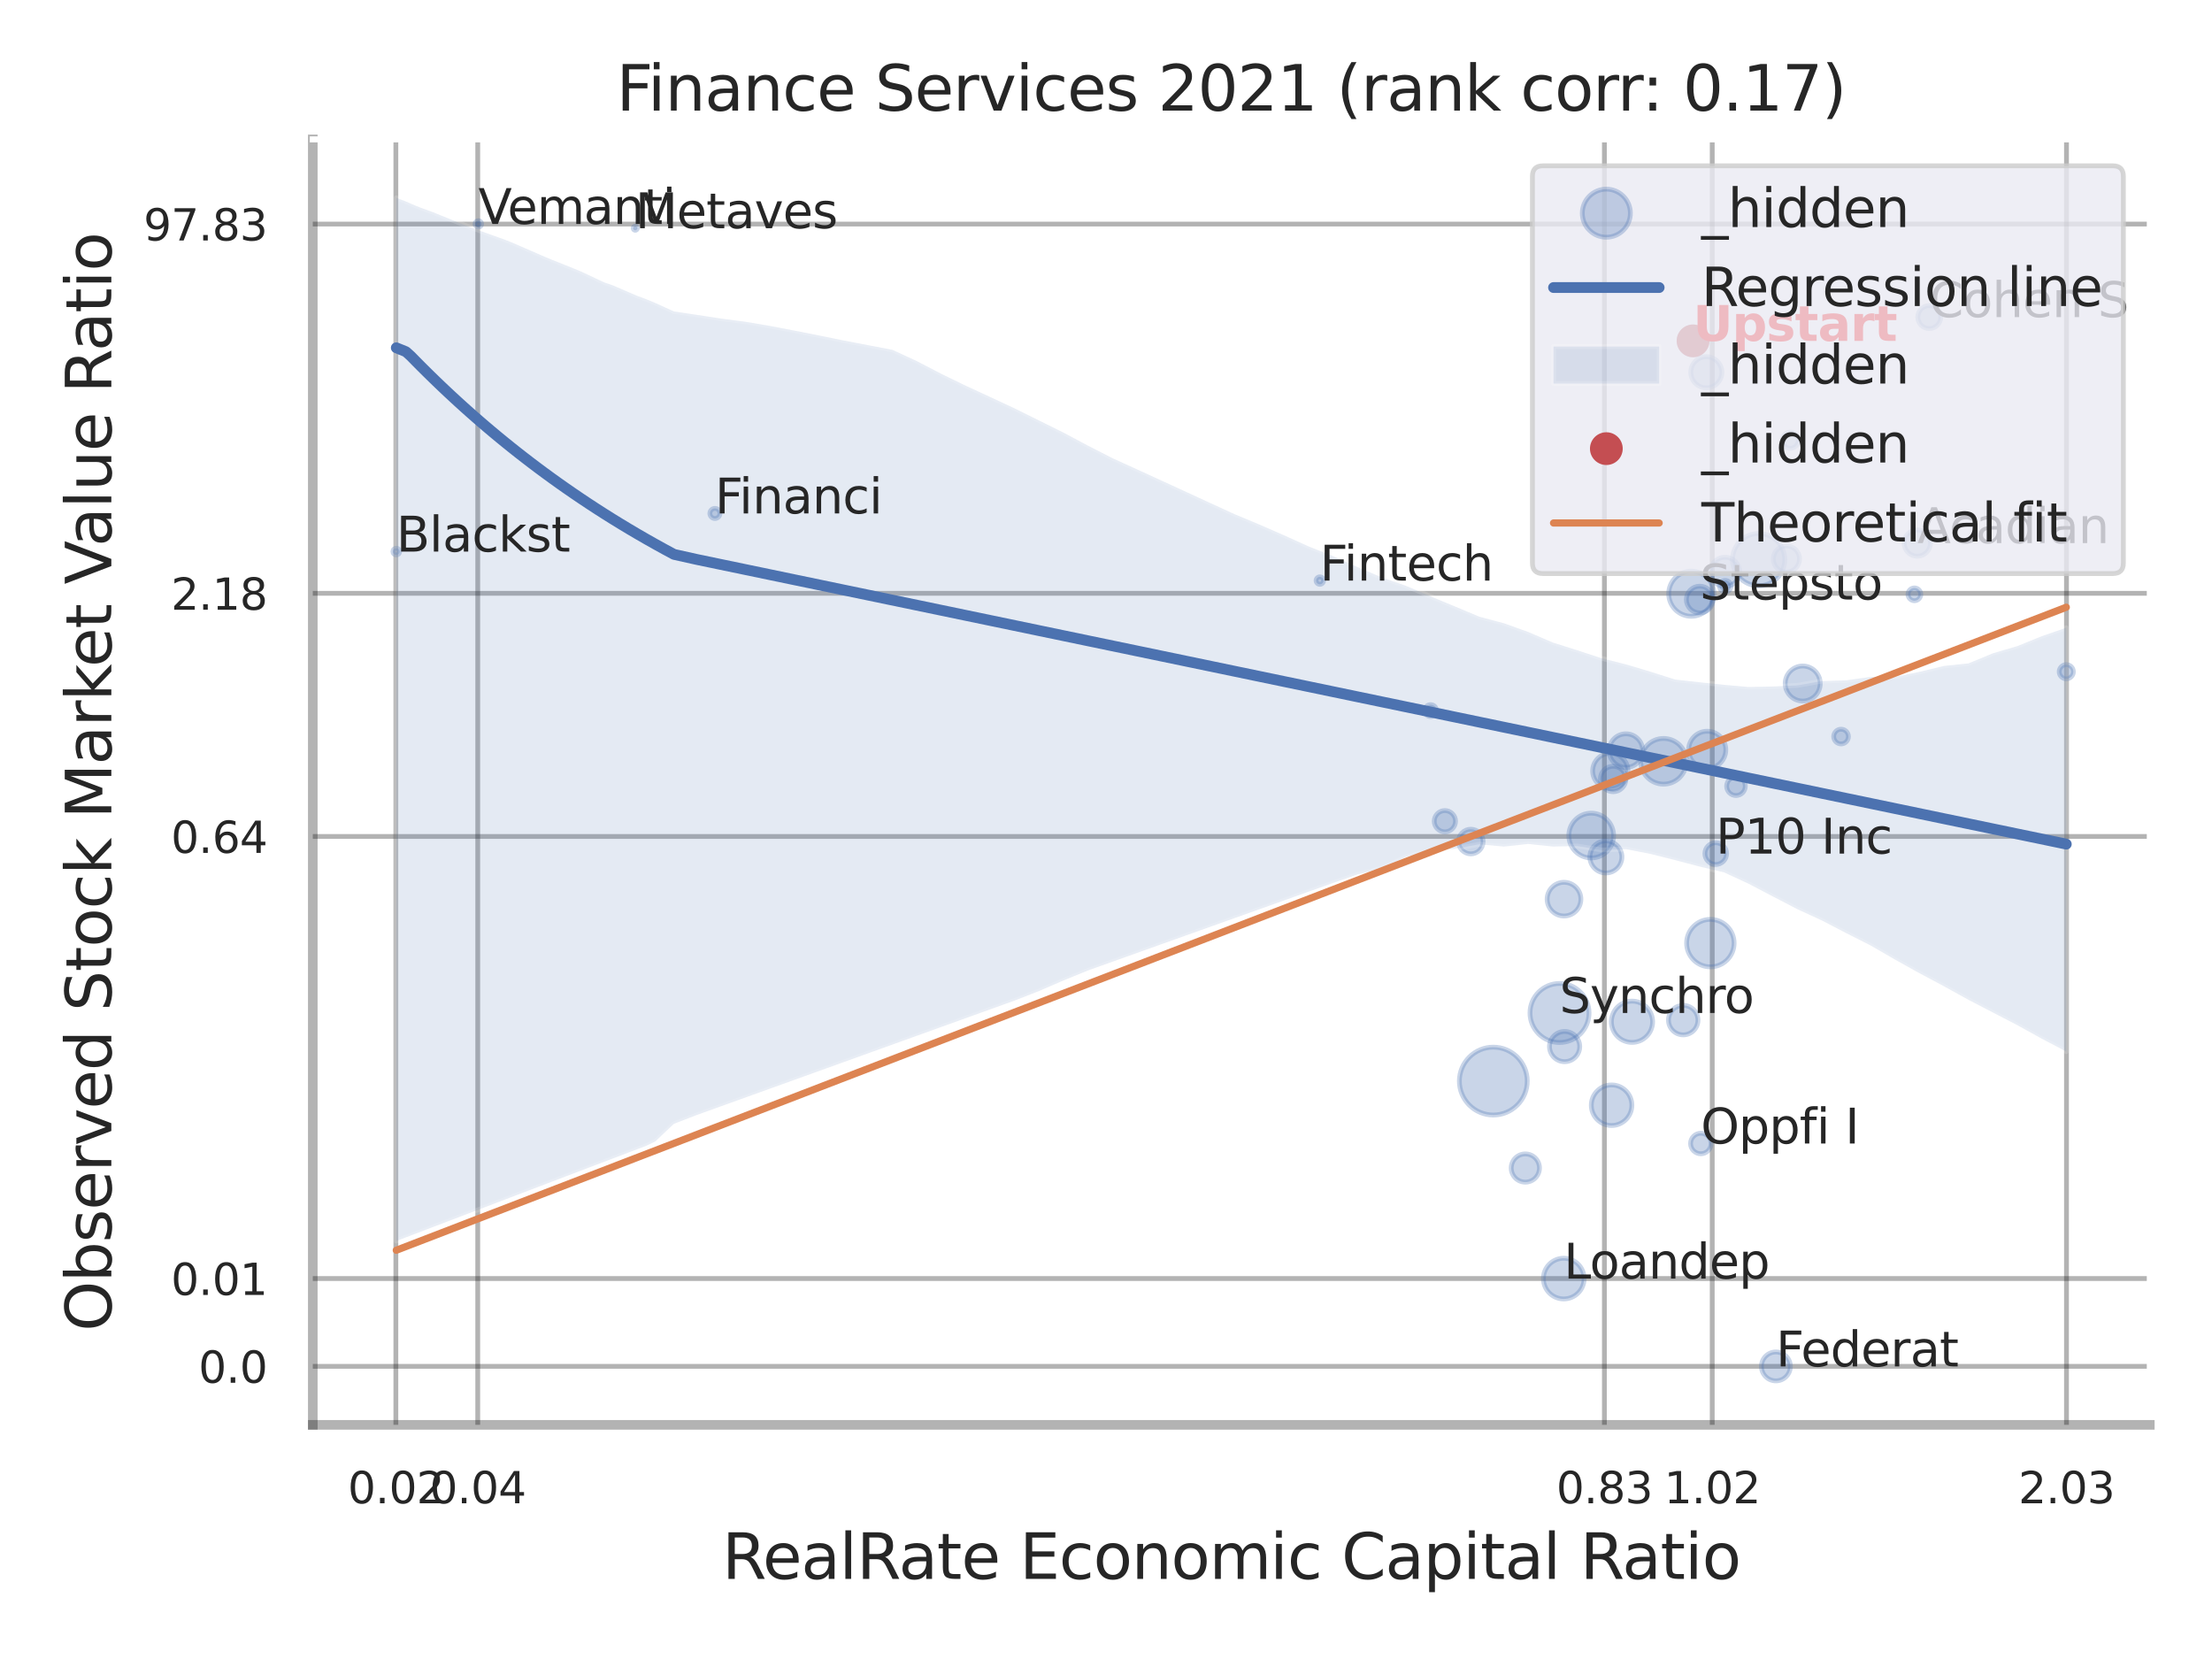
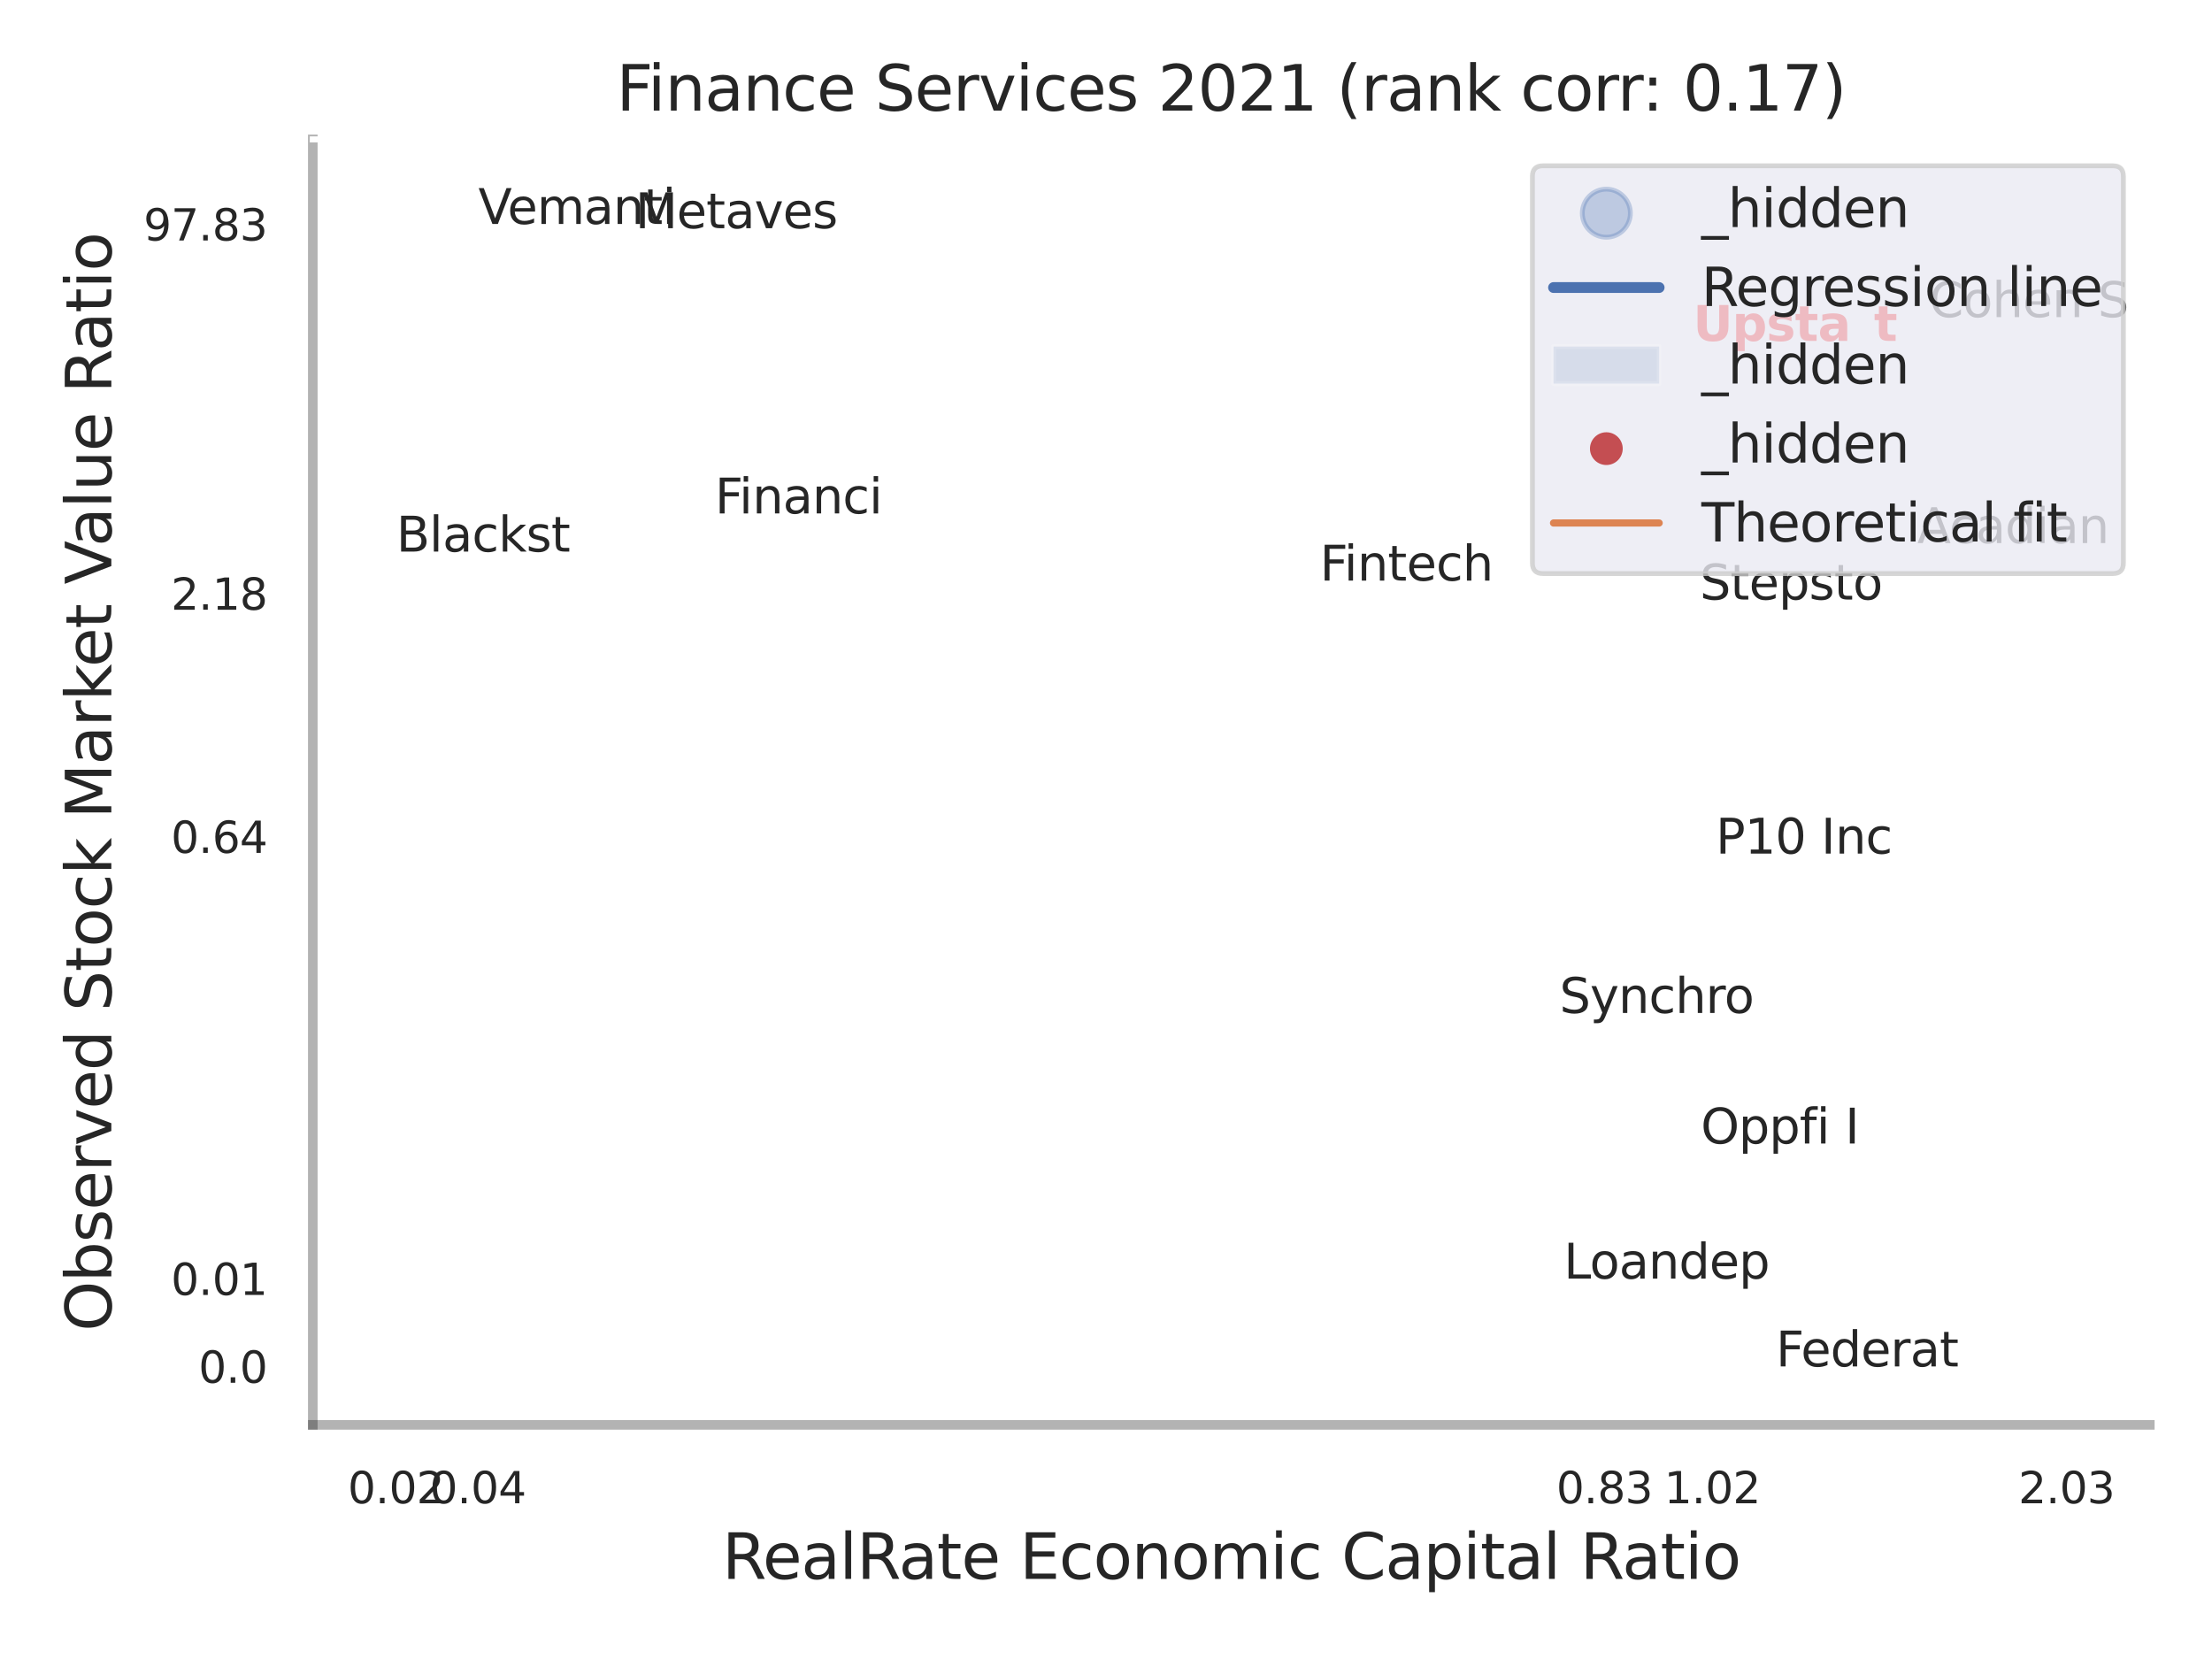
<svg xmlns="http://www.w3.org/2000/svg" xmlns:xlink="http://www.w3.org/1999/xlink" width="460.8pt" height="345.6pt" viewBox="0 0 460.8 345.6" version="1.1">
  <defs>
    <style type="text/css">*{stroke-linejoin: round; stroke-linecap: butt}</style>
  </defs>
  <g id="figure_1">
    <g id="patch_1">
      <path d="M 0 345.6  L 460.8 345.6  L 460.8 0  L 0 0  z " style="fill: #ffffff" />
    </g>
    <g id="axes_1">
      <g id="patch_2">
        <path d="M 65.16 296.82  L 447.84 296.82  L 447.84 29.04  L 65.16 29.04  z " style="fill: #ffffff" />
      </g>
      <g id="matplotlib.axis_1">
        <g id="xtick_1">
          <g id="line2d_1">
            <path d="M 82.465 296.82  L 82.465 29.04  " clip-path="url(#pfed2b13545)" style="fill: none; stroke: #000000; stroke-opacity: 0.3; stroke-linecap: round" />
          </g>
          <g id="text_1">
            <g style="fill: #262626" transform="translate(72.446 313.159) scale(0.09 -0.09)">
              <defs>
                <path id="DejaVuSans-30" d="M 2034 4250  Q 1547 4250 1301 3770  Q 1056 3291 1056 2328  Q 1056 1369 1301 889  Q 1547 409 2034 409  Q 2525 409 2770 889  Q 3016 1369 3016 2328  Q 3016 3291 2770 3770  Q 2525 4250 2034 4250  z M 2034 4750  Q 2819 4750 3233 4129  Q 3647 3509 3647 2328  Q 3647 1150 3233 529  Q 2819 -91 2034 -91  Q 1250 -91 836 529  Q 422 1150 422 2328  Q 422 3509 836 4129  Q 1250 4750 2034 4750  z " transform="scale(0.016)" />
                <path id="DejaVuSans-2e" d="M 684 794  L 1344 794  L 1344 0  L 684 0  L 684 794  z " transform="scale(0.016)" />
                <path id="DejaVuSans-32" d="M 1228 531  L 3431 531  L 3431 0  L 469 0  L 469 531  Q 828 903 1448 1529  Q 2069 2156 2228 2338  Q 2531 2678 2651 2914  Q 2772 3150 2772 3378  Q 2772 3750 2511 3984  Q 2250 4219 1831 4219  Q 1534 4219 1204 4116  Q 875 4013 500 3803  L 500 4441  Q 881 4594 1212 4672  Q 1544 4750 1819 4750  Q 2544 4750 2975 4387  Q 3406 4025 3406 3419  Q 3406 3131 3298 2873  Q 3191 2616 2906 2266  Q 2828 2175 2409 1742  Q 1991 1309 1228 531  z " transform="scale(0.016)" />
              </defs>
              <use xlink:href="#DejaVuSans-30" />
              <use xlink:href="#DejaVuSans-2e" transform="translate(63.623 0)" />
              <use xlink:href="#DejaVuSans-30" transform="translate(95.41 0)" />
              <use xlink:href="#DejaVuSans-32" transform="translate(159.033 0)" />
            </g>
          </g>
        </g>
        <g id="xtick_2">
          <g id="line2d_2">
            <path d="M 99.522 296.82  L 99.522 29.04  " clip-path="url(#pfed2b13545)" style="fill: none; stroke: #000000; stroke-opacity: 0.3; stroke-linecap: round" />
          </g>
          <g id="text_2">
            <g style="fill: #262626" transform="translate(89.503 313.159) scale(0.09 -0.09)">
              <defs>
                <path id="DejaVuSans-34" d="M 2419 4116  L 825 1625  L 2419 1625  L 2419 4116  z M 2253 4666  L 3047 4666  L 3047 1625  L 3713 1625  L 3713 1100  L 3047 1100  L 3047 0  L 2419 0  L 2419 1100  L 313 1100  L 313 1709  L 2253 4666  z " transform="scale(0.016)" />
              </defs>
              <use xlink:href="#DejaVuSans-30" />
              <use xlink:href="#DejaVuSans-2e" transform="translate(63.623 0)" />
              <use xlink:href="#DejaVuSans-30" transform="translate(95.41 0)" />
              <use xlink:href="#DejaVuSans-34" transform="translate(159.033 0)" />
            </g>
          </g>
        </g>
        <g id="xtick_3">
          <g id="line2d_3">
            <path d="M 334.225 296.82  L 334.225 29.04  " clip-path="url(#pfed2b13545)" style="fill: none; stroke: #000000; stroke-opacity: 0.3; stroke-linecap: round" />
          </g>
          <g id="text_3">
            <g style="fill: #262626" transform="translate(324.206 313.159) scale(0.09 -0.09)">
              <defs>
                <path id="DejaVuSans-38" d="M 2034 2216  Q 1584 2216 1326 1975  Q 1069 1734 1069 1313  Q 1069 891 1326 650  Q 1584 409 2034 409  Q 2484 409 2743 651  Q 3003 894 3003 1313  Q 3003 1734 2745 1975  Q 2488 2216 2034 2216  z M 1403 2484  Q 997 2584 770 2862  Q 544 3141 544 3541  Q 544 4100 942 4425  Q 1341 4750 2034 4750  Q 2731 4750 3128 4425  Q 3525 4100 3525 3541  Q 3525 3141 3298 2862  Q 3072 2584 2669 2484  Q 3125 2378 3379 2068  Q 3634 1759 3634 1313  Q 3634 634 3220 271  Q 2806 -91 2034 -91  Q 1263 -91 848 271  Q 434 634 434 1313  Q 434 1759 690 2068  Q 947 2378 1403 2484  z M 1172 3481  Q 1172 3119 1398 2916  Q 1625 2713 2034 2713  Q 2441 2713 2670 2916  Q 2900 3119 2900 3481  Q 2900 3844 2670 4047  Q 2441 4250 2034 4250  Q 1625 4250 1398 4047  Q 1172 3844 1172 3481  z " transform="scale(0.016)" />
                <path id="DejaVuSans-33" d="M 2597 2516  Q 3050 2419 3304 2112  Q 3559 1806 3559 1356  Q 3559 666 3084 287  Q 2609 -91 1734 -91  Q 1441 -91 1130 -33  Q 819 25 488 141  L 488 750  Q 750 597 1062 519  Q 1375 441 1716 441  Q 2309 441 2620 675  Q 2931 909 2931 1356  Q 2931 1769 2642 2001  Q 2353 2234 1838 2234  L 1294 2234  L 1294 2753  L 1863 2753  Q 2328 2753 2575 2939  Q 2822 3125 2822 3475  Q 2822 3834 2567 4026  Q 2313 4219 1838 4219  Q 1578 4219 1281 4162  Q 984 4106 628 3988  L 628 4550  Q 988 4650 1302 4700  Q 1616 4750 1894 4750  Q 2613 4750 3031 4423  Q 3450 4097 3450 3541  Q 3450 3153 3228 2886  Q 3006 2619 2597 2516  z " transform="scale(0.016)" />
              </defs>
              <use xlink:href="#DejaVuSans-30" />
              <use xlink:href="#DejaVuSans-2e" transform="translate(63.623 0)" />
              <use xlink:href="#DejaVuSans-38" transform="translate(95.41 0)" />
              <use xlink:href="#DejaVuSans-33" transform="translate(159.033 0)" />
            </g>
          </g>
        </g>
        <g id="xtick_4">
          <g id="line2d_4">
            <path d="M 356.687 296.82  L 356.687 29.04  " clip-path="url(#pfed2b13545)" style="fill: none; stroke: #000000; stroke-opacity: 0.3; stroke-linecap: round" />
          </g>
          <g id="text_4">
            <g style="fill: #262626" transform="translate(346.667 313.159) scale(0.09 -0.09)">
              <defs>
                <path id="DejaVuSans-31" d="M 794 531  L 1825 531  L 1825 4091  L 703 3866  L 703 4441  L 1819 4666  L 2450 4666  L 2450 531  L 3481 531  L 3481 0  L 794 0  L 794 531  z " transform="scale(0.016)" />
              </defs>
              <use xlink:href="#DejaVuSans-31" />
              <use xlink:href="#DejaVuSans-2e" transform="translate(63.623 0)" />
              <use xlink:href="#DejaVuSans-30" transform="translate(95.41 0)" />
              <use xlink:href="#DejaVuSans-32" transform="translate(159.033 0)" />
            </g>
          </g>
        </g>
        <g id="xtick_5">
          <g id="line2d_5">
            <path d="M 430.488 296.82  L 430.488 29.04  " clip-path="url(#pfed2b13545)" style="fill: none; stroke: #000000; stroke-opacity: 0.3; stroke-linecap: round" />
          </g>
          <g id="text_5">
            <g style="fill: #262626" transform="translate(420.469 313.159) scale(0.09 -0.09)">
              <use xlink:href="#DejaVuSans-32" />
              <use xlink:href="#DejaVuSans-2e" transform="translate(63.623 0)" />
              <use xlink:href="#DejaVuSans-30" transform="translate(95.41 0)" />
              <use xlink:href="#DejaVuSans-33" transform="translate(159.033 0)" />
            </g>
          </g>
        </g>
        <g id="xtick_6" />
        <g id="xtick_7" />
        <g id="text_6">
          <g style="fill: #262626" transform="translate(150.446 328.908) scale(0.13 -0.13)">
            <defs>
              <path id="DejaVuSans-52" d="M 2841 2188  Q 3044 2119 3236 1894  Q 3428 1669 3622 1275  L 4263 0  L 3584 0  L 2988 1197  Q 2756 1666 2539 1819  Q 2322 1972 1947 1972  L 1259 1972  L 1259 0  L 628 0  L 628 4666  L 2053 4666  Q 2853 4666 3247 4331  Q 3641 3997 3641 3322  Q 3641 2881 3436 2590  Q 3231 2300 2841 2188  z M 1259 4147  L 1259 2491  L 2053 2491  Q 2509 2491 2742 2702  Q 2975 2913 2975 3322  Q 2975 3731 2742 3939  Q 2509 4147 2053 4147  L 1259 4147  z " transform="scale(0.016)" />
              <path id="DejaVuSans-65" d="M 3597 1894  L 3597 1613  L 953 1613  Q 991 1019 1311 708  Q 1631 397 2203 397  Q 2534 397 2845 478  Q 3156 559 3463 722  L 3463 178  Q 3153 47 2828 -22  Q 2503 -91 2169 -91  Q 1331 -91 842 396  Q 353 884 353 1716  Q 353 2575 817 3079  Q 1281 3584 2069 3584  Q 2775 3584 3186 3129  Q 3597 2675 3597 1894  z M 3022 2063  Q 3016 2534 2758 2815  Q 2500 3097 2075 3097  Q 1594 3097 1305 2825  Q 1016 2553 972 2059  L 3022 2063  z " transform="scale(0.016)" />
              <path id="DejaVuSans-61" d="M 2194 1759  Q 1497 1759 1228 1600  Q 959 1441 959 1056  Q 959 750 1161 570  Q 1363 391 1709 391  Q 2188 391 2477 730  Q 2766 1069 2766 1631  L 2766 1759  L 2194 1759  z M 3341 1997  L 3341 0  L 2766 0  L 2766 531  Q 2569 213 2275 61  Q 1981 -91 1556 -91  Q 1019 -91 701 211  Q 384 513 384 1019  Q 384 1609 779 1909  Q 1175 2209 1959 2209  L 2766 2209  L 2766 2266  Q 2766 2663 2505 2880  Q 2244 3097 1772 3097  Q 1472 3097 1187 3025  Q 903 2953 641 2809  L 641 3341  Q 956 3463 1253 3523  Q 1550 3584 1831 3584  Q 2591 3584 2966 3190  Q 3341 2797 3341 1997  z " transform="scale(0.016)" />
              <path id="DejaVuSans-6c" d="M 603 4863  L 1178 4863  L 1178 0  L 603 0  L 603 4863  z " transform="scale(0.016)" />
              <path id="DejaVuSans-74" d="M 1172 4494  L 1172 3500  L 2356 3500  L 2356 3053  L 1172 3053  L 1172 1153  Q 1172 725 1289 603  Q 1406 481 1766 481  L 2356 481  L 2356 0  L 1766 0  Q 1100 0 847 248  Q 594 497 594 1153  L 594 3053  L 172 3053  L 172 3500  L 594 3500  L 594 4494  L 1172 4494  z " transform="scale(0.016)" />
              <path id="DejaVuSans-20" transform="scale(0.016)" />
              <path id="DejaVuSans-45" d="M 628 4666  L 3578 4666  L 3578 4134  L 1259 4134  L 1259 2753  L 3481 2753  L 3481 2222  L 1259 2222  L 1259 531  L 3634 531  L 3634 0  L 628 0  L 628 4666  z " transform="scale(0.016)" />
              <path id="DejaVuSans-63" d="M 3122 3366  L 3122 2828  Q 2878 2963 2633 3030  Q 2388 3097 2138 3097  Q 1578 3097 1268 2742  Q 959 2388 959 1747  Q 959 1106 1268 751  Q 1578 397 2138 397  Q 2388 397 2633 464  Q 2878 531 3122 666  L 3122 134  Q 2881 22 2623 -34  Q 2366 -91 2075 -91  Q 1284 -91 818 406  Q 353 903 353 1747  Q 353 2603 823 3093  Q 1294 3584 2113 3584  Q 2378 3584 2631 3529  Q 2884 3475 3122 3366  z " transform="scale(0.016)" />
              <path id="DejaVuSans-6f" d="M 1959 3097  Q 1497 3097 1228 2736  Q 959 2375 959 1747  Q 959 1119 1226 758  Q 1494 397 1959 397  Q 2419 397 2687 759  Q 2956 1122 2956 1747  Q 2956 2369 2687 2733  Q 2419 3097 1959 3097  z M 1959 3584  Q 2709 3584 3137 3096  Q 3566 2609 3566 1747  Q 3566 888 3137 398  Q 2709 -91 1959 -91  Q 1206 -91 779 398  Q 353 888 353 1747  Q 353 2609 779 3096  Q 1206 3584 1959 3584  z " transform="scale(0.016)" />
              <path id="DejaVuSans-6e" d="M 3513 2113  L 3513 0  L 2938 0  L 2938 2094  Q 2938 2591 2744 2837  Q 2550 3084 2163 3084  Q 1697 3084 1428 2787  Q 1159 2491 1159 1978  L 1159 0  L 581 0  L 581 3500  L 1159 3500  L 1159 2956  Q 1366 3272 1645 3428  Q 1925 3584 2291 3584  Q 2894 3584 3203 3211  Q 3513 2838 3513 2113  z " transform="scale(0.016)" />
              <path id="DejaVuSans-6d" d="M 3328 2828  Q 3544 3216 3844 3400  Q 4144 3584 4550 3584  Q 5097 3584 5394 3201  Q 5691 2819 5691 2113  L 5691 0  L 5113 0  L 5113 2094  Q 5113 2597 4934 2840  Q 4756 3084 4391 3084  Q 3944 3084 3684 2787  Q 3425 2491 3425 1978  L 3425 0  L 2847 0  L 2847 2094  Q 2847 2600 2669 2842  Q 2491 3084 2119 3084  Q 1678 3084 1418 2786  Q 1159 2488 1159 1978  L 1159 0  L 581 0  L 581 3500  L 1159 3500  L 1159 2956  Q 1356 3278 1631 3431  Q 1906 3584 2284 3584  Q 2666 3584 2933 3390  Q 3200 3197 3328 2828  z " transform="scale(0.016)" />
              <path id="DejaVuSans-69" d="M 603 3500  L 1178 3500  L 1178 0  L 603 0  L 603 3500  z M 603 4863  L 1178 4863  L 1178 4134  L 603 4134  L 603 4863  z " transform="scale(0.016)" />
              <path id="DejaVuSans-43" d="M 4122 4306  L 4122 3641  Q 3803 3938 3442 4084  Q 3081 4231 2675 4231  Q 1875 4231 1450 3742  Q 1025 3253 1025 2328  Q 1025 1406 1450 917  Q 1875 428 2675 428  Q 3081 428 3442 575  Q 3803 722 4122 1019  L 4122 359  Q 3791 134 3420 21  Q 3050 -91 2638 -91  Q 1578 -91 968 557  Q 359 1206 359 2328  Q 359 3453 968 4101  Q 1578 4750 2638 4750  Q 3056 4750 3426 4639  Q 3797 4528 4122 4306  z " transform="scale(0.016)" />
              <path id="DejaVuSans-70" d="M 1159 525  L 1159 -1331  L 581 -1331  L 581 3500  L 1159 3500  L 1159 2969  Q 1341 3281 1617 3432  Q 1894 3584 2278 3584  Q 2916 3584 3314 3078  Q 3713 2572 3713 1747  Q 3713 922 3314 415  Q 2916 -91 2278 -91  Q 1894 -91 1617 61  Q 1341 213 1159 525  z M 3116 1747  Q 3116 2381 2855 2742  Q 2594 3103 2138 3103  Q 1681 3103 1420 2742  Q 1159 2381 1159 1747  Q 1159 1113 1420 752  Q 1681 391 2138 391  Q 2594 391 2855 752  Q 3116 1113 3116 1747  z " transform="scale(0.016)" />
            </defs>
            <use xlink:href="#DejaVuSans-52" />
            <use xlink:href="#DejaVuSans-65" transform="translate(64.982 0)" />
            <use xlink:href="#DejaVuSans-61" transform="translate(126.506 0)" />
            <use xlink:href="#DejaVuSans-6c" transform="translate(187.785 0)" />
            <use xlink:href="#DejaVuSans-52" transform="translate(215.568 0)" />
            <use xlink:href="#DejaVuSans-61" transform="translate(282.801 0)" />
            <use xlink:href="#DejaVuSans-74" transform="translate(344.08 0)" />
            <use xlink:href="#DejaVuSans-65" transform="translate(383.289 0)" />
            <use xlink:href="#DejaVuSans-20" transform="translate(444.812 0)" />
            <use xlink:href="#DejaVuSans-45" transform="translate(476.6 0)" />
            <use xlink:href="#DejaVuSans-63" transform="translate(539.783 0)" />
            <use xlink:href="#DejaVuSans-6f" transform="translate(594.764 0)" />
            <use xlink:href="#DejaVuSans-6e" transform="translate(655.945 0)" />
            <use xlink:href="#DejaVuSans-6f" transform="translate(719.324 0)" />
            <use xlink:href="#DejaVuSans-6d" transform="translate(780.506 0)" />
            <use xlink:href="#DejaVuSans-69" transform="translate(877.918 0)" />
            <use xlink:href="#DejaVuSans-63" transform="translate(905.701 0)" />
            <use xlink:href="#DejaVuSans-20" transform="translate(960.682 0)" />
            <use xlink:href="#DejaVuSans-43" transform="translate(992.469 0)" />
            <use xlink:href="#DejaVuSans-61" transform="translate(1062.293 0)" />
            <use xlink:href="#DejaVuSans-70" transform="translate(1123.572 0)" />
            <use xlink:href="#DejaVuSans-69" transform="translate(1187.049 0)" />
            <use xlink:href="#DejaVuSans-74" transform="translate(1214.832 0)" />
            <use xlink:href="#DejaVuSans-61" transform="translate(1254.041 0)" />
            <use xlink:href="#DejaVuSans-6c" transform="translate(1315.32 0)" />
            <use xlink:href="#DejaVuSans-20" transform="translate(1343.104 0)" />
            <use xlink:href="#DejaVuSans-52" transform="translate(1374.891 0)" />
            <use xlink:href="#DejaVuSans-61" transform="translate(1442.123 0)" />
            <use xlink:href="#DejaVuSans-74" transform="translate(1503.402 0)" />
            <use xlink:href="#DejaVuSans-69" transform="translate(1542.611 0)" />
            <use xlink:href="#DejaVuSans-6f" transform="translate(1570.395 0)" />
          </g>
        </g>
      </g>
      <g id="matplotlib.axis_2">
        <g id="ytick_1">
          <g id="line2d_6">
            <path d="M 65.16 284.635  L 447.84 284.635  " clip-path="url(#pfed2b13545)" style="fill: none; stroke: #000000; stroke-opacity: 0.3; stroke-linecap: round" />
          </g>
          <g id="text_7">
            <g style="fill: #262626" transform="translate(41.347 288.054) scale(0.09 -0.09)">
              <use xlink:href="#DejaVuSans-30" />
              <use xlink:href="#DejaVuSans-2e" transform="translate(63.623 0)" />
              <use xlink:href="#DejaVuSans-30" transform="translate(95.41 0)" />
            </g>
          </g>
        </g>
        <g id="ytick_2">
          <g id="line2d_7">
            <path d="M 65.16 266.342  L 447.84 266.342  " clip-path="url(#pfed2b13545)" style="fill: none; stroke: #000000; stroke-opacity: 0.3; stroke-linecap: round" />
          </g>
          <g id="text_8">
            <g style="fill: #262626" transform="translate(35.621 269.761) scale(0.09 -0.09)">
              <use xlink:href="#DejaVuSans-30" />
              <use xlink:href="#DejaVuSans-2e" transform="translate(63.623 0)" />
              <use xlink:href="#DejaVuSans-30" transform="translate(95.41 0)" />
              <use xlink:href="#DejaVuSans-31" transform="translate(159.033 0)" />
            </g>
          </g>
        </g>
        <g id="ytick_3">
          <g id="line2d_8">
            <path d="M 65.16 174.253  L 447.84 174.253  " clip-path="url(#pfed2b13545)" style="fill: none; stroke: #000000; stroke-opacity: 0.3; stroke-linecap: round" />
          </g>
          <g id="text_9">
            <g style="fill: #262626" transform="translate(35.621 177.672) scale(0.09 -0.09)">
              <defs>
                <path id="DejaVuSans-36" d="M 2113 2584  Q 1688 2584 1439 2293  Q 1191 2003 1191 1497  Q 1191 994 1439 701  Q 1688 409 2113 409  Q 2538 409 2786 701  Q 3034 994 3034 1497  Q 3034 2003 2786 2293  Q 2538 2584 2113 2584  z M 3366 4563  L 3366 3988  Q 3128 4100 2886 4159  Q 2644 4219 2406 4219  Q 1781 4219 1451 3797  Q 1122 3375 1075 2522  Q 1259 2794 1537 2939  Q 1816 3084 2150 3084  Q 2853 3084 3261 2657  Q 3669 2231 3669 1497  Q 3669 778 3244 343  Q 2819 -91 2113 -91  Q 1303 -91 875 529  Q 447 1150 447 2328  Q 447 3434 972 4092  Q 1497 4750 2381 4750  Q 2619 4750 2861 4703  Q 3103 4656 3366 4563  z " transform="scale(0.016)" />
              </defs>
              <use xlink:href="#DejaVuSans-30" />
              <use xlink:href="#DejaVuSans-2e" transform="translate(63.623 0)" />
              <use xlink:href="#DejaVuSans-36" transform="translate(95.41 0)" />
              <use xlink:href="#DejaVuSans-34" transform="translate(159.033 0)" />
            </g>
          </g>
        </g>
        <g id="ytick_4">
          <g id="line2d_9">
            <path d="M 65.16 123.596  L 447.84 123.596  " clip-path="url(#pfed2b13545)" style="fill: none; stroke: #000000; stroke-opacity: 0.3; stroke-linecap: round" />
          </g>
          <g id="text_10">
            <g style="fill: #262626" transform="translate(35.621 127.016) scale(0.09 -0.09)">
              <use xlink:href="#DejaVuSans-32" />
              <use xlink:href="#DejaVuSans-2e" transform="translate(63.623 0)" />
              <use xlink:href="#DejaVuSans-31" transform="translate(95.41 0)" />
              <use xlink:href="#DejaVuSans-38" transform="translate(159.033 0)" />
            </g>
          </g>
        </g>
        <g id="ytick_5">
          <g id="line2d_10">
            <path d="M 65.16 46.676  L 447.84 46.676  " clip-path="url(#pfed2b13545)" style="fill: none; stroke: #000000; stroke-opacity: 0.3; stroke-linecap: round" />
          </g>
          <g id="text_11">
            <g style="fill: #262626" transform="translate(29.895 50.095) scale(0.09 -0.09)">
              <defs>
                <path id="DejaVuSans-39" d="M 703 97  L 703 672  Q 941 559 1184 500  Q 1428 441 1663 441  Q 2288 441 2617 861  Q 2947 1281 2994 2138  Q 2813 1869 2534 1725  Q 2256 1581 1919 1581  Q 1219 1581 811 2004  Q 403 2428 403 3163  Q 403 3881 828 4315  Q 1253 4750 1959 4750  Q 2769 4750 3195 4129  Q 3622 3509 3622 2328  Q 3622 1225 3098 567  Q 2575 -91 1691 -91  Q 1453 -91 1209 -44  Q 966 3 703 97  z M 1959 2075  Q 2384 2075 2632 2365  Q 2881 2656 2881 3163  Q 2881 3666 2632 3958  Q 2384 4250 1959 4250  Q 1534 4250 1286 3958  Q 1038 3666 1038 3163  Q 1038 2656 1286 2365  Q 1534 2075 1959 2075  z " transform="scale(0.016)" />
                <path id="DejaVuSans-37" d="M 525 4666  L 3525 4666  L 3525 4397  L 1831 0  L 1172 0  L 2766 4134  L 525 4134  L 525 4666  z " transform="scale(0.016)" />
              </defs>
              <use xlink:href="#DejaVuSans-39" />
              <use xlink:href="#DejaVuSans-37" transform="translate(63.623 0)" />
              <use xlink:href="#DejaVuSans-2e" transform="translate(127.246 0)" />
              <use xlink:href="#DejaVuSans-38" transform="translate(159.033 0)" />
              <use xlink:href="#DejaVuSans-33" transform="translate(222.656 0)" />
            </g>
          </g>
        </g>
        <g id="ytick_6" />
        <g id="ytick_7" />
        <g id="ytick_8" />
        <g id="ytick_9" />
        <g id="text_12">
          <g style="fill: #262626" transform="translate(23.191 277.332) rotate(-90) scale(0.13 -0.13)">
            <defs>
              <path id="DejaVuSans-4f" d="M 2522 4238  Q 1834 4238 1429 3725  Q 1025 3213 1025 2328  Q 1025 1447 1429 934  Q 1834 422 2522 422  Q 3209 422 3611 934  Q 4013 1447 4013 2328  Q 4013 3213 3611 3725  Q 3209 4238 2522 4238  z M 2522 4750  Q 3503 4750 4090 4092  Q 4678 3434 4678 2328  Q 4678 1225 4090 567  Q 3503 -91 2522 -91  Q 1538 -91 948 565  Q 359 1222 359 2328  Q 359 3434 948 4092  Q 1538 4750 2522 4750  z " transform="scale(0.016)" />
              <path id="DejaVuSans-62" d="M 3116 1747  Q 3116 2381 2855 2742  Q 2594 3103 2138 3103  Q 1681 3103 1420 2742  Q 1159 2381 1159 1747  Q 1159 1113 1420 752  Q 1681 391 2138 391  Q 2594 391 2855 752  Q 3116 1113 3116 1747  z M 1159 2969  Q 1341 3281 1617 3432  Q 1894 3584 2278 3584  Q 2916 3584 3314 3078  Q 3713 2572 3713 1747  Q 3713 922 3314 415  Q 2916 -91 2278 -91  Q 1894 -91 1617 61  Q 1341 213 1159 525  L 1159 0  L 581 0  L 581 4863  L 1159 4863  L 1159 2969  z " transform="scale(0.016)" />
              <path id="DejaVuSans-73" d="M 2834 3397  L 2834 2853  Q 2591 2978 2328 3040  Q 2066 3103 1784 3103  Q 1356 3103 1142 2972  Q 928 2841 928 2578  Q 928 2378 1081 2264  Q 1234 2150 1697 2047  L 1894 2003  Q 2506 1872 2764 1633  Q 3022 1394 3022 966  Q 3022 478 2636 193  Q 2250 -91 1575 -91  Q 1294 -91 989 -36  Q 684 19 347 128  L 347 722  Q 666 556 975 473  Q 1284 391 1588 391  Q 1994 391 2212 530  Q 2431 669 2431 922  Q 2431 1156 2273 1281  Q 2116 1406 1581 1522  L 1381 1569  Q 847 1681 609 1914  Q 372 2147 372 2553  Q 372 3047 722 3315  Q 1072 3584 1716 3584  Q 2034 3584 2315 3537  Q 2597 3491 2834 3397  z " transform="scale(0.016)" />
              <path id="DejaVuSans-72" d="M 2631 2963  Q 2534 3019 2420 3045  Q 2306 3072 2169 3072  Q 1681 3072 1420 2755  Q 1159 2438 1159 1844  L 1159 0  L 581 0  L 581 3500  L 1159 3500  L 1159 2956  Q 1341 3275 1631 3429  Q 1922 3584 2338 3584  Q 2397 3584 2469 3576  Q 2541 3569 2628 3553  L 2631 2963  z " transform="scale(0.016)" />
              <path id="DejaVuSans-76" d="M 191 3500  L 800 3500  L 1894 563  L 2988 3500  L 3597 3500  L 2284 0  L 1503 0  L 191 3500  z " transform="scale(0.016)" />
              <path id="DejaVuSans-64" d="M 2906 2969  L 2906 4863  L 3481 4863  L 3481 0  L 2906 0  L 2906 525  Q 2725 213 2448 61  Q 2172 -91 1784 -91  Q 1150 -91 751 415  Q 353 922 353 1747  Q 353 2572 751 3078  Q 1150 3584 1784 3584  Q 2172 3584 2448 3432  Q 2725 3281 2906 2969  z M 947 1747  Q 947 1113 1208 752  Q 1469 391 1925 391  Q 2381 391 2643 752  Q 2906 1113 2906 1747  Q 2906 2381 2643 2742  Q 2381 3103 1925 3103  Q 1469 3103 1208 2742  Q 947 2381 947 1747  z " transform="scale(0.016)" />
              <path id="DejaVuSans-53" d="M 3425 4513  L 3425 3897  Q 3066 4069 2747 4153  Q 2428 4238 2131 4238  Q 1616 4238 1336 4038  Q 1056 3838 1056 3469  Q 1056 3159 1242 3001  Q 1428 2844 1947 2747  L 2328 2669  Q 3034 2534 3370 2195  Q 3706 1856 3706 1288  Q 3706 609 3251 259  Q 2797 -91 1919 -91  Q 1588 -91 1214 -16  Q 841 59 441 206  L 441 856  Q 825 641 1194 531  Q 1563 422 1919 422  Q 2459 422 2753 634  Q 3047 847 3047 1241  Q 3047 1584 2836 1778  Q 2625 1972 2144 2069  L 1759 2144  Q 1053 2284 737 2584  Q 422 2884 422 3419  Q 422 4038 858 4394  Q 1294 4750 2059 4750  Q 2388 4750 2728 4690  Q 3069 4631 3425 4513  z " transform="scale(0.016)" />
              <path id="DejaVuSans-6b" d="M 581 4863  L 1159 4863  L 1159 1991  L 2875 3500  L 3609 3500  L 1753 1863  L 3688 0  L 2938 0  L 1159 1709  L 1159 0  L 581 0  L 581 4863  z " transform="scale(0.016)" />
              <path id="DejaVuSans-4d" d="M 628 4666  L 1569 4666  L 2759 1491  L 3956 4666  L 4897 4666  L 4897 0  L 4281 0  L 4281 4097  L 3078 897  L 2444 897  L 1241 4097  L 1241 0  L 628 0  L 628 4666  z " transform="scale(0.016)" />
              <path id="DejaVuSans-56" d="M 1831 0  L 50 4666  L 709 4666  L 2188 738  L 3669 4666  L 4325 4666  L 2547 0  L 1831 0  z " transform="scale(0.016)" />
              <path id="DejaVuSans-75" d="M 544 1381  L 544 3500  L 1119 3500  L 1119 1403  Q 1119 906 1312 657  Q 1506 409 1894 409  Q 2359 409 2629 706  Q 2900 1003 2900 1516  L 2900 3500  L 3475 3500  L 3475 0  L 2900 0  L 2900 538  Q 2691 219 2414 64  Q 2138 -91 1772 -91  Q 1169 -91 856 284  Q 544 659 544 1381  z M 1991 3584  L 1991 3584  z " transform="scale(0.016)" />
            </defs>
            <use xlink:href="#DejaVuSans-4f" />
            <use xlink:href="#DejaVuSans-62" transform="translate(78.711 0)" />
            <use xlink:href="#DejaVuSans-73" transform="translate(142.188 0)" />
            <use xlink:href="#DejaVuSans-65" transform="translate(194.287 0)" />
            <use xlink:href="#DejaVuSans-72" transform="translate(255.811 0)" />
            <use xlink:href="#DejaVuSans-76" transform="translate(296.924 0)" />
            <use xlink:href="#DejaVuSans-65" transform="translate(356.104 0)" />
            <use xlink:href="#DejaVuSans-64" transform="translate(417.627 0)" />
            <use xlink:href="#DejaVuSans-20" transform="translate(481.104 0)" />
            <use xlink:href="#DejaVuSans-53" transform="translate(512.891 0)" />
            <use xlink:href="#DejaVuSans-74" transform="translate(576.367 0)" />
            <use xlink:href="#DejaVuSans-6f" transform="translate(615.576 0)" />
            <use xlink:href="#DejaVuSans-63" transform="translate(676.758 0)" />
            <use xlink:href="#DejaVuSans-6b" transform="translate(731.738 0)" />
            <use xlink:href="#DejaVuSans-20" transform="translate(789.648 0)" />
            <use xlink:href="#DejaVuSans-4d" transform="translate(821.436 0)" />
            <use xlink:href="#DejaVuSans-61" transform="translate(907.715 0)" />
            <use xlink:href="#DejaVuSans-72" transform="translate(968.994 0)" />
            <use xlink:href="#DejaVuSans-6b" transform="translate(1010.107 0)" />
            <use xlink:href="#DejaVuSans-65" transform="translate(1064.393 0)" />
            <use xlink:href="#DejaVuSans-74" transform="translate(1125.916 0)" />
            <use xlink:href="#DejaVuSans-20" transform="translate(1165.125 0)" />
            <use xlink:href="#DejaVuSans-56" transform="translate(1196.912 0)" />
            <use xlink:href="#DejaVuSans-61" transform="translate(1257.57 0)" />
            <use xlink:href="#DejaVuSans-6c" transform="translate(1318.85 0)" />
            <use xlink:href="#DejaVuSans-75" transform="translate(1346.633 0)" />
            <use xlink:href="#DejaVuSans-65" transform="translate(1410.012 0)" />
            <use xlink:href="#DejaVuSans-20" transform="translate(1471.535 0)" />
            <use xlink:href="#DejaVuSans-52" transform="translate(1503.322 0)" />
            <use xlink:href="#DejaVuSans-61" transform="translate(1570.555 0)" />
            <use xlink:href="#DejaVuSans-74" transform="translate(1631.834 0)" />
            <use xlink:href="#DejaVuSans-69" transform="translate(1671.043 0)" />
            <use xlink:href="#DejaVuSans-6f" transform="translate(1698.826 0)" />
          </g>
        </g>
      </g>
      <g id="PathCollection_1">
        <path d="M 372.958 93.387  C 373.403 93.387 373.83 93.21 374.144 92.895  C 374.459 92.581 374.635 92.154 374.635 91.71  C 374.635 91.265 374.459 90.838 374.144 90.524  C 373.83 90.209 373.403 90.033 372.958 90.033  C 372.514 90.033 372.087 90.209 371.772 90.524  C 371.458 90.838 371.281 91.265 371.281 91.71  C 371.281 92.154 371.458 92.581 371.772 92.895  C 372.087 93.21 372.514 93.387 372.958 93.387  z " clip-path="url(#pfed2b13545)" style="fill: #4c72b0; fill-opacity: 0.3; stroke: #4c72b0; stroke-opacity: 0.3" />
        <path d="M 430.445 141.408  C 430.837 141.408 431.212 141.252 431.489 140.976  C 431.765 140.699 431.921 140.324 431.921 139.932  C 431.921 139.541 431.765 139.166 431.489 138.889  C 431.212 138.613 430.837 138.457 430.445 138.457  C 430.054 138.457 429.679 138.613 429.402 138.889  C 429.126 139.166 428.97 139.541 428.97 139.932  C 428.97 140.324 429.126 140.699 429.402 140.976  C 429.679 141.252 430.054 141.408 430.445 141.408  z " clip-path="url(#pfed2b13545)" style="fill: #4c72b0; fill-opacity: 0.3; stroke: #4c72b0; stroke-opacity: 0.3" />
        <path d="M 311.084 232.283  C 312.959 232.283 314.758 231.538 316.084 230.212  C 317.41 228.886 318.155 227.087 318.155 225.212  C 318.155 223.337 317.41 221.538 316.084 220.212  C 314.758 218.886 312.959 218.141 311.084 218.141  C 309.208 218.141 307.41 218.886 306.084 220.212  C 304.758 221.538 304.013 223.337 304.013 225.212  C 304.013 227.087 304.758 228.886 306.084 230.212  C 307.41 231.538 309.208 232.283 311.084 232.283  z " clip-path="url(#pfed2b13545)" style="fill: #4c72b0; fill-opacity: 0.3; stroke: #4c72b0; stroke-opacity: 0.3" />
        <path d="M 334.535 181.854  C 335.421 181.854 336.27 181.503 336.896 180.877  C 337.522 180.251 337.874 179.401 337.874 178.516  C 337.874 177.631 337.522 176.782 336.896 176.156  C 336.27 175.53 335.421 175.178 334.535 175.178  C 333.65 175.178 332.801 175.53 332.175 176.156  C 331.549 176.782 331.197 177.631 331.197 178.516  C 331.197 179.401 331.549 180.251 332.175 180.877  C 332.801 181.503 333.65 181.854 334.535 181.854  z " clip-path="url(#pfed2b13545)" style="fill: #4c72b0; fill-opacity: 0.3; stroke: #4c72b0; stroke-opacity: 0.3" />
        <path d="M 317.755 246.263  C 318.535 246.263 319.283 245.953 319.834 245.402  C 320.386 244.85 320.696 244.102 320.696 243.322  C 320.696 242.542 320.386 241.794 319.834 241.242  C 319.283 240.691 318.535 240.381 317.755 240.381  C 316.975 240.381 316.227 240.691 315.675 241.242  C 315.124 241.794 314.814 242.542 314.814 243.322  C 314.814 244.102 315.124 244.85 315.675 245.402  C 316.227 245.953 316.975 246.263 317.755 246.263  z " clip-path="url(#pfed2b13545)" style="fill: #4c72b0; fill-opacity: 0.3; stroke: #4c72b0; stroke-opacity: 0.3" />
        <path d="M 356.299 201.416  C 357.611 201.416 358.87 200.895 359.797 199.967  C 360.725 199.04 361.246 197.782 361.246 196.47  C 361.246 195.158 360.725 193.899 359.797 192.972  C 358.87 192.044 357.611 191.523 356.299 191.523  C 354.988 191.523 353.729 192.044 352.802 192.972  C 351.874 193.899 351.353 195.158 351.353 196.47  C 351.353 197.782 351.874 199.04 352.802 199.967  C 353.729 200.895 354.988 201.416 356.299 201.416  z " clip-path="url(#pfed2b13545)" style="fill: #4c72b0; fill-opacity: 0.3; stroke: #4c72b0; stroke-opacity: 0.3" />
        <path d="M 132.336 47.974  C 132.451 47.974 132.562 47.928 132.643 47.847  C 132.725 47.765 132.771 47.655 132.771 47.539  C 132.771 47.424 132.725 47.314 132.643 47.232  C 132.562 47.151 132.451 47.105 132.336 47.105  C 132.221 47.105 132.11 47.151 132.029 47.232  C 131.947 47.314 131.902 47.424 131.902 47.539  C 131.902 47.655 131.947 47.765 132.029 47.847  C 132.11 47.928 132.221 47.974 132.336 47.974  z " clip-path="url(#pfed2b13545)" style="fill: #4c72b0; fill-opacity: 0.3; stroke: #4c72b0; stroke-opacity: 0.3" />
        <path d="M 339.976 217.148  C 341.116 217.148 342.209 216.695 343.015 215.889  C 343.821 215.083 344.274 213.99 344.274 212.85  C 344.274 211.711 343.821 210.617 343.015 209.812  C 342.209 209.006 341.116 208.553 339.976 208.553  C 338.837 208.553 337.744 209.006 336.938 209.812  C 336.132 210.617 335.679 211.711 335.679 212.85  C 335.679 213.99 336.132 215.083 336.938 215.889  C 337.744 216.695 338.837 217.148 339.976 217.148  z " clip-path="url(#pfed2b13545)" style="fill: #4c72b0; fill-opacity: 0.3; stroke: #4c72b0; stroke-opacity: 0.3" />
        <path d="M 355.642 160.081  C 356.669 160.081 357.655 159.672 358.382 158.946  C 359.108 158.219 359.517 157.233 359.517 156.206  C 359.517 155.178 359.108 154.192 358.382 153.466  C 357.655 152.739 356.669 152.331 355.642 152.331  C 354.614 152.331 353.628 152.739 352.902 153.466  C 352.175 154.192 351.767 155.178 351.767 156.206  C 351.767 157.233 352.175 158.219 352.902 158.946  C 353.628 159.672 354.614 160.081 355.642 160.081  z " clip-path="url(#pfed2b13545)" style="fill: #4c72b0; fill-opacity: 0.3; stroke: #4c72b0; stroke-opacity: 0.3" />
        <path d="M 369.953 287.661  C 370.752 287.661 371.518 287.343 372.083 286.778  C 372.648 286.213 372.965 285.447 372.965 284.648  C 372.965 283.849 372.648 283.083 372.083 282.518  C 371.518 281.953 370.752 281.636 369.953 281.636  C 369.154 281.636 368.387 281.953 367.822 282.518  C 367.258 283.083 366.94 283.849 366.94 284.648  C 366.94 285.447 367.258 286.213 367.822 286.778  C 368.387 287.343 369.154 287.661 369.953 287.661  z " clip-path="url(#pfed2b13545)" style="fill: #4c72b0; fill-opacity: 0.3; stroke: #4c72b0; stroke-opacity: 0.3" />
        <path d="M 383.526 154.971  C 383.933 154.971 384.323 154.81 384.61 154.522  C 384.898 154.235 385.06 153.844 385.06 153.438  C 385.06 153.031 384.898 152.641 384.61 152.353  C 384.323 152.065 383.933 151.904 383.526 151.904  C 383.119 151.904 382.729 152.065 382.441 152.353  C 382.154 152.641 381.992 153.031 381.992 153.438  C 381.992 153.844 382.154 154.235 382.441 154.522  C 382.729 154.81 383.119 154.971 383.526 154.971  z " clip-path="url(#pfed2b13545)" style="fill: #4c72b0; fill-opacity: 0.3; stroke: #4c72b0; stroke-opacity: 0.3" />
        <path d="M 331.48 178.721  C 332.717 178.721 333.903 178.229 334.778 177.355  C 335.652 176.48 336.144 175.294 336.144 174.057  C 336.144 172.82 335.652 171.633 334.778 170.759  C 333.903 169.884 332.717 169.392 331.48 169.392  C 330.243 169.392 329.056 169.884 328.182 170.759  C 327.307 171.633 326.815 172.82 326.815 174.057  C 326.815 175.294 327.307 176.48 328.182 177.355  C 329.056 178.229 330.243 178.721 331.48 178.721  z " clip-path="url(#pfed2b13545)" style="fill: #4c72b0; fill-opacity: 0.3; stroke: #4c72b0; stroke-opacity: 0.3" />
        <path d="M 375.541 146.042  C 376.51 146.042 377.439 145.657 378.124 144.973  C 378.808 144.288 379.193 143.359 379.193 142.39  C 379.193 141.422 378.808 140.493 378.124 139.808  C 377.439 139.123 376.51 138.739 375.541 138.739  C 374.573 138.739 373.644 139.123 372.959 139.808  C 372.274 140.493 371.89 141.422 371.89 142.39  C 371.89 143.359 372.274 144.288 372.959 144.973  C 373.644 145.657 374.573 146.042 375.541 146.042  z " clip-path="url(#pfed2b13545)" style="fill: #4c72b0; fill-opacity: 0.3; stroke: #4c72b0; stroke-opacity: 0.3" />
        <path d="M 401.901 68.448  C 402.536 68.448 403.144 68.196 403.592 67.747  C 404.041 67.299 404.293 66.69 404.293 66.056  C 404.293 65.422 404.041 64.814 403.592 64.365  C 403.144 63.917 402.536 63.665 401.901 63.665  C 401.267 63.665 400.659 63.917 400.21 64.365  C 399.762 64.814 399.51 65.422 399.51 66.056  C 399.51 66.69 399.762 67.299 400.21 67.747  C 400.659 68.196 401.267 68.448 401.901 68.448  z " clip-path="url(#pfed2b13545)" style="fill: #4c72b0; fill-opacity: 0.3; stroke: #4c72b0; stroke-opacity: 0.3" />
        <path d="M 355.464 80.797  C 356.324 80.797 357.149 80.455 357.757 79.847  C 358.365 79.239 358.707 78.414 358.707 77.554  C 358.707 76.694 358.365 75.869 357.757 75.261  C 357.149 74.653 356.324 74.311 355.464 74.311  C 354.604 74.311 353.779 74.653 353.171 75.261  C 352.563 75.869 352.221 76.694 352.221 77.554  C 352.221 78.414 352.563 79.239 353.171 79.847  C 353.779 80.455 354.604 80.797 355.464 80.797  z " clip-path="url(#pfed2b13545)" style="fill: #4c72b0; fill-opacity: 0.3; stroke: #4c72b0; stroke-opacity: 0.3" />
        <path d="M 148.933 108.013  C 149.213 108.013 149.481 107.902 149.678 107.704  C 149.876 107.506 149.987 107.238 149.987 106.959  C 149.987 106.679 149.876 106.411 149.678 106.213  C 149.481 106.016 149.213 105.904 148.933 105.904  C 148.654 105.904 148.385 106.016 148.188 106.213  C 147.99 106.411 147.879 106.679 147.879 106.959  C 147.879 107.238 147.99 107.506 148.188 107.704  C 148.385 107.902 148.654 108.013 148.933 108.013  z " clip-path="url(#pfed2b13545)" style="fill: #4c72b0; fill-opacity: 0.3; stroke: #4c72b0; stroke-opacity: 0.3" />
        <path d="M 325.814 190.822  C 326.746 190.822 327.639 190.452 328.298 189.793  C 328.957 189.134 329.327 188.241 329.327 187.309  C 329.327 186.377 328.957 185.484 328.298 184.825  C 327.639 184.166 326.746 183.796 325.814 183.796  C 324.882 183.796 323.989 184.166 323.33 184.825  C 322.671 185.484 322.301 186.377 322.301 187.309  C 322.301 188.241 322.671 189.134 323.33 189.793  C 323.989 190.452 324.882 190.822 325.814 190.822  z " clip-path="url(#pfed2b13545)" style="fill: #4c72b0; fill-opacity: 0.3; stroke: #4c72b0; stroke-opacity: 0.3" />
        <path d="M 366.359 122.037  C 367.804 122.037 369.191 121.463 370.213 120.441  C 371.235 119.419 371.809 118.033 371.809 116.588  C 371.809 115.142 371.235 113.756 370.213 112.734  C 369.191 111.712 367.804 111.138 366.359 111.138  C 364.914 111.138 363.527 111.712 362.505 112.734  C 361.483 113.756 360.909 115.142 360.909 116.588  C 360.909 118.033 361.483 119.419 362.505 120.441  C 363.527 121.463 364.914 122.037 366.359 122.037  z " clip-path="url(#pfed2b13545)" style="fill: #4c72b0; fill-opacity: 0.3; stroke: #4c72b0; stroke-opacity: 0.3" />
        <path d="M 335.724 234.463  C 336.844 234.463 337.919 234.018 338.711 233.226  C 339.503 232.433 339.948 231.359 339.948 230.238  C 339.948 229.118 339.503 228.043 338.711 227.251  C 337.919 226.459 336.844 226.014 335.724 226.014  C 334.603 226.014 333.529 226.459 332.737 227.251  C 331.944 228.043 331.499 229.118 331.499 230.238  C 331.499 231.359 331.944 232.433 332.737 233.226  C 333.529 234.018 334.603 234.463 335.724 234.463  z " clip-path="url(#pfed2b13545)" style="fill: #4c72b0; fill-opacity: 0.3; stroke: #4c72b0; stroke-opacity: 0.3" />
        <path d="M 359.403 123.303  C 359.719 123.303 360.022 123.177 360.245 122.954  C 360.468 122.731 360.594 122.428 360.594 122.112  C 360.594 121.796 360.468 121.493 360.245 121.27  C 360.022 121.047 359.719 120.921 359.403 120.921  C 359.088 120.921 358.785 121.047 358.562 121.27  C 358.338 121.493 358.213 121.796 358.213 122.112  C 358.213 122.428 358.338 122.731 358.562 122.954  C 358.785 123.177 359.088 123.303 359.403 123.303  z " clip-path="url(#pfed2b13545)" style="fill: #4c72b0; fill-opacity: 0.3; stroke: #4c72b0; stroke-opacity: 0.3" />
        <path d="M 82.555 115.608  C 82.742 115.608 82.921 115.534 83.054 115.402  C 83.186 115.269 83.26 115.09 83.26 114.903  C 83.26 114.716 83.186 114.536 83.054 114.404  C 82.921 114.271 82.742 114.197 82.555 114.197  C 82.367 114.197 82.188 114.271 82.056 114.404  C 81.923 114.536 81.849 114.716 81.849 114.903  C 81.849 115.09 81.923 115.269 82.056 115.402  C 82.188 115.534 82.367 115.608 82.555 115.608  z " clip-path="url(#pfed2b13545)" style="fill: #4c72b0; fill-opacity: 0.3; stroke: #4c72b0; stroke-opacity: 0.3" />
        <path d="M 338.713 159.875  C 339.643 159.875 340.534 159.506 341.191 158.849  C 341.848 158.192 342.217 157.301 342.217 156.371  C 342.217 155.442 341.848 154.551 341.191 153.894  C 340.534 153.236 339.643 152.867 338.713 152.867  C 337.784 152.867 336.893 153.236 336.236 153.894  C 335.578 154.551 335.209 155.442 335.209 156.371  C 335.209 157.301 335.578 158.192 336.236 158.849  C 336.893 159.506 337.784 159.875 338.713 159.875  z " clip-path="url(#pfed2b13545)" style="fill: #4c72b0; fill-opacity: 0.3; stroke: #4c72b0; stroke-opacity: 0.3" />
        <path d="M 346.55 163.356  C 347.813 163.356 349.025 162.854 349.918 161.961  C 350.811 161.068 351.313 159.856 351.313 158.593  C 351.313 157.33 350.811 156.119 349.918 155.225  C 349.025 154.332 347.813 153.831 346.55 153.831  C 345.287 153.831 344.076 154.332 343.183 155.225  C 342.289 156.119 341.788 157.33 341.788 158.593  C 341.788 159.856 342.289 161.068 343.183 161.961  C 344.076 162.854 345.287 163.356 346.55 163.356  z " clip-path="url(#pfed2b13545)" style="fill: #4c72b0; fill-opacity: 0.3; stroke: #4c72b0; stroke-opacity: 0.3" />
        <path d="M 325.936 221.168  C 326.771 221.168 327.572 220.837 328.162 220.246  C 328.753 219.656 329.085 218.855 329.085 218.02  C 329.085 217.185 328.753 216.384 328.162 215.793  C 327.572 215.203 326.771 214.871 325.936 214.871  C 325.101 214.871 324.3 215.203 323.71 215.793  C 323.119 216.384 322.787 217.185 322.787 218.02  C 322.787 218.855 323.119 219.656 323.71 220.246  C 324.3 220.837 325.101 221.168 325.936 221.168  z " clip-path="url(#pfed2b13545)" style="fill: #4c72b0; fill-opacity: 0.3; stroke: #4c72b0; stroke-opacity: 0.3" />
        <path d="M 361.636 165.719  C 362.151 165.719 362.646 165.515 363.01 165.15  C 363.375 164.785 363.58 164.291 363.58 163.775  C 363.58 163.26 363.375 162.765 363.01 162.401  C 362.646 162.036 362.151 161.831 361.636 161.831  C 361.12 161.831 360.626 162.036 360.261 162.401  C 359.896 162.765 359.692 163.26 359.692 163.775  C 359.692 164.291 359.896 164.785 360.261 165.15  C 360.626 165.515 361.12 165.719 361.636 165.719  z " clip-path="url(#pfed2b13545)" style="fill: #4c72b0; fill-opacity: 0.3; stroke: #4c72b0; stroke-opacity: 0.3" />
        <path d="M 350.649 215.58  C 351.464 215.58 352.245 215.256 352.821 214.68  C 353.397 214.104 353.721 213.322 353.721 212.508  C 353.721 211.693 353.397 210.911 352.821 210.335  C 352.245 209.759 351.464 209.435 350.649 209.435  C 349.834 209.435 349.053 209.759 348.476 210.335  C 347.9 210.911 347.577 211.693 347.577 212.508  C 347.577 213.322 347.9 214.104 348.476 214.68  C 349.053 215.256 349.834 215.58 350.649 215.58  z " clip-path="url(#pfed2b13545)" style="fill: #4c72b0; fill-opacity: 0.3; stroke: #4c72b0; stroke-opacity: 0.3" />
        <path d="M 359.346 122.163  C 360.151 122.163 360.924 121.843 361.494 121.273  C 362.063 120.704 362.384 119.931 362.384 119.125  C 362.384 118.32 362.063 117.547 361.494 116.977  C 360.924 116.408 360.151 116.087 359.346 116.087  C 358.54 116.087 357.767 116.408 357.198 116.977  C 356.628 117.547 356.308 118.32 356.308 119.125  C 356.308 119.931 356.628 120.704 357.198 121.273  C 357.767 121.843 358.54 122.163 359.346 122.163  z " clip-path="url(#pfed2b13545)" style="fill: #4c72b0; fill-opacity: 0.3; stroke: #4c72b0; stroke-opacity: 0.3" />
        <path d="M 324.877 217.171  C 326.508 217.171 328.073 216.523 329.226 215.37  C 330.379 214.217 331.027 212.652 331.027 211.021  C 331.027 209.39 330.379 207.826 329.226 206.673  C 328.073 205.519 326.508 204.871 324.877 204.871  C 323.246 204.871 321.682 205.519 320.528 206.673  C 319.375 207.826 318.727 209.39 318.727 211.021  C 318.727 212.652 319.375 214.217 320.528 215.37  C 321.682 216.523 323.246 217.171 324.877 217.171  z " clip-path="url(#pfed2b13545)" style="fill: #4c72b0; fill-opacity: 0.3; stroke: #4c72b0; stroke-opacity: 0.3" />
        <path d="M 99.647 47.336  C 99.828 47.336 100.001 47.264 100.129 47.136  C 100.257 47.008 100.329 46.835 100.329 46.654  C 100.329 46.473 100.257 46.299 100.129 46.171  C 100.001 46.043 99.828 45.971 99.647 45.971  C 99.466 45.971 99.292 46.043 99.164 46.171  C 99.036 46.299 98.964 46.473 98.964 46.654  C 98.964 46.835 99.036 47.008 99.164 47.136  C 99.292 47.264 99.466 47.336 99.647 47.336  z " clip-path="url(#pfed2b13545)" style="fill: #4c72b0; fill-opacity: 0.3; stroke: #4c72b0; stroke-opacity: 0.3" />
        <path d="M 274.947 121.724  C 275.153 121.724 275.351 121.642 275.497 121.496  C 275.643 121.35 275.725 121.152 275.725 120.945  C 275.725 120.739 275.643 120.541 275.497 120.395  C 275.351 120.249 275.153 120.167 274.947 120.167  C 274.74 120.167 274.542 120.249 274.396 120.395  C 274.25 120.541 274.168 120.739 274.168 120.945  C 274.168 121.152 274.25 121.35 274.396 121.496  C 274.542 121.642 274.74 121.724 274.947 121.724  z " clip-path="url(#pfed2b13545)" style="fill: #4c72b0; fill-opacity: 0.3; stroke: #4c72b0; stroke-opacity: 0.3" />
        <path d="M 372.144 119.182  C 372.87 119.182 373.566 118.894 374.079 118.381  C 374.592 117.868 374.88 117.172 374.88 116.447  C 374.88 115.721 374.592 115.025 374.079 114.512  C 373.566 113.999 372.87 113.711 372.144 113.711  C 371.419 113.711 370.723 113.999 370.21 114.512  C 369.697 115.025 369.409 115.721 369.409 116.447  C 369.409 117.172 369.697 117.868 370.21 118.381  C 370.723 118.894 371.419 119.182 372.144 119.182  z " clip-path="url(#pfed2b13545)" style="fill: #4c72b0; fill-opacity: 0.3; stroke: #4c72b0; stroke-opacity: 0.3" />
        <path d="M 398.807 125.139  C 399.16 125.139 399.498 124.999 399.748 124.749  C 399.997 124.5 400.138 124.161 400.138 123.808  C 400.138 123.456 399.997 123.117 399.748 122.868  C 399.498 122.618 399.16 122.478 398.807 122.478  C 398.454 122.478 398.116 122.618 397.866 122.868  C 397.617 123.117 397.477 123.456 397.477 123.808  C 397.477 124.161 397.617 124.5 397.866 124.749  C 398.116 124.999 398.454 125.139 398.807 125.139  z " clip-path="url(#pfed2b13545)" style="fill: #4c72b0; fill-opacity: 0.3; stroke: #4c72b0; stroke-opacity: 0.3" />
        <path d="M 352.693 73.921  C 353.465 73.921 354.206 73.614 354.752 73.068  C 355.298 72.522 355.605 71.781 355.605 71.009  C 355.605 70.237 355.298 69.496 354.752 68.95  C 354.206 68.404 353.465 68.097 352.693 68.097  C 351.921 68.097 351.18 68.404 350.634 68.95  C 350.088 69.496 349.781 70.237 349.781 71.009  C 349.781 71.781 350.088 72.522 350.634 73.068  C 351.18 73.614 351.921 73.921 352.693 73.921  z " clip-path="url(#pfed2b13545)" style="fill: #4c72b0; fill-opacity: 0.3; stroke: #4c72b0; stroke-opacity: 0.3" />
        <path d="M 352.328 128.385  C 353.575 128.385 354.771 127.89 355.653 127.008  C 356.535 126.126 357.03 124.93 357.03 123.683  C 357.03 122.436 356.535 121.24 355.653 120.358  C 354.771 119.477 353.575 118.981 352.328 118.981  C 351.081 118.981 349.885 119.477 349.003 120.358  C 348.122 121.24 347.626 122.436 347.626 123.683  C 347.626 124.93 348.122 126.126 349.003 127.008  C 349.885 127.89 351.081 128.385 352.328 128.385  z " clip-path="url(#pfed2b13545)" style="fill: #4c72b0; fill-opacity: 0.3; stroke: #4c72b0; stroke-opacity: 0.3" />
        <path d="M 298.013 149.269  C 298.342 149.269 298.657 149.138 298.889 148.906  C 299.121 148.674 299.251 148.359 299.251 148.031  C 299.251 147.702 299.121 147.387 298.889 147.155  C 298.657 146.923 298.342 146.793 298.013 146.793  C 297.685 146.793 297.37 146.923 297.138 147.155  C 296.906 147.387 296.775 147.702 296.775 148.031  C 296.775 148.359 296.906 148.674 297.138 148.906  C 297.37 149.138 297.685 149.269 298.013 149.269  z " clip-path="url(#pfed2b13545)" style="fill: #4c72b0; fill-opacity: 0.3; stroke: #4c72b0; stroke-opacity: 0.3" />
-         <path d="M 399.402 115.876  C 400.129 115.876 400.827 115.587 401.342 115.072  C 401.857 114.557 402.146 113.859 402.146 113.132  C 402.146 112.404 401.857 111.706 401.342 111.191  C 400.827 110.677 400.129 110.388 399.402 110.388  C 398.674 110.388 397.976 110.677 397.461 111.191  C 396.947 111.706 396.658 112.404 396.658 113.132  C 396.658 113.859 396.947 114.557 397.461 115.072  C 397.976 115.587 398.674 115.876 399.402 115.876  z " clip-path="url(#pfed2b13545)" style="fill: #4c72b0; fill-opacity: 0.3; stroke: #4c72b0; stroke-opacity: 0.3" />
        <path d="M 336.051 164.932  C 336.756 164.932 337.432 164.652 337.93 164.153  C 338.428 163.655 338.708 162.979 338.708 162.275  C 338.708 161.57 338.428 160.894 337.93 160.396  C 337.432 159.898 336.756 159.618 336.051 159.618  C 335.346 159.618 334.671 159.898 334.172 160.396  C 333.674 160.894 333.394 161.57 333.394 162.275  C 333.394 162.979 333.674 163.655 334.172 164.153  C 334.671 164.652 335.346 164.932 336.051 164.932  z " clip-path="url(#pfed2b13545)" style="fill: #4c72b0; fill-opacity: 0.3; stroke: #4c72b0; stroke-opacity: 0.3" />
        <path d="M 354.089 127.68  C 354.827 127.68 355.535 127.387 356.058 126.865  C 356.58 126.342 356.873 125.634 356.873 124.896  C 356.873 124.157 356.58 123.449 356.058 122.927  C 355.535 122.404 354.827 122.111 354.089 122.111  C 353.35 122.111 352.642 122.404 352.12 122.927  C 351.597 123.449 351.304 124.157 351.304 124.896  C 351.304 125.634 351.597 126.342 352.12 126.865  C 352.642 127.387 353.35 127.68 354.089 127.68  z " clip-path="url(#pfed2b13545)" style="fill: #4c72b0; fill-opacity: 0.3; stroke: #4c72b0; stroke-opacity: 0.3" />
        <path d="M 354.311 240.353  C 354.878 240.353 355.422 240.128 355.823 239.727  C 356.223 239.326 356.449 238.782 356.449 238.215  C 356.449 237.648 356.223 237.105 355.823 236.704  C 355.422 236.303 354.878 236.078 354.311 236.078  C 353.744 236.078 353.2 236.303 352.8 236.704  C 352.399 237.105 352.173 237.648 352.173 238.215  C 352.173 238.782 352.399 239.326 352.8 239.727  C 353.2 240.128 353.744 240.353 354.311 240.353  z " clip-path="url(#pfed2b13545)" style="fill: #4c72b0; fill-opacity: 0.3; stroke: #4c72b0; stroke-opacity: 0.3" />
        <path d="M 306.398 177.879  C 307.079 177.879 307.732 177.608 308.214 177.127  C 308.696 176.645 308.966 175.992 308.966 175.31  C 308.966 174.629 308.696 173.976 308.214 173.494  C 307.732 173.012 307.079 172.742 306.398 172.742  C 305.717 172.742 305.063 173.012 304.582 173.494  C 304.1 173.976 303.829 174.629 303.829 175.31  C 303.829 175.992 304.1 176.645 304.582 177.127  C 305.063 177.608 305.717 177.879 306.398 177.879  z " clip-path="url(#pfed2b13545)" style="fill: #4c72b0; fill-opacity: 0.3; stroke: #4c72b0; stroke-opacity: 0.3" />
        <path d="M 300.995 173.292  C 301.583 173.292 302.147 173.059 302.563 172.643  C 302.979 172.227 303.213 171.663 303.213 171.075  C 303.213 170.487 302.979 169.923 302.563 169.507  C 302.147 169.091 301.583 168.858 300.995 168.858  C 300.407 168.858 299.843 169.091 299.427 169.507  C 299.012 169.923 298.778 170.487 298.778 171.075  C 298.778 171.663 299.012 172.227 299.427 172.643  C 299.843 173.059 300.407 173.292 300.995 173.292  z " clip-path="url(#pfed2b13545)" style="fill: #4c72b0; fill-opacity: 0.3; stroke: #4c72b0; stroke-opacity: 0.3" />
        <path d="M 335.459 164.271  C 336.434 164.271 337.37 163.884 338.06 163.194  C 338.749 162.504 339.137 161.568 339.137 160.593  C 339.137 159.617 338.749 158.681 338.06 157.992  C 337.37 157.302 336.434 156.914 335.459 156.914  C 334.483 156.914 333.547 157.302 332.857 157.992  C 332.168 158.681 331.78 159.617 331.78 160.593  C 331.78 161.568 332.168 162.504 332.857 163.194  C 333.547 163.884 334.483 164.271 335.459 164.271  z " clip-path="url(#pfed2b13545)" style="fill: #4c72b0; fill-opacity: 0.3; stroke: #4c72b0; stroke-opacity: 0.3" />
        <path d="M 325.758 270.594  C 326.883 270.594 327.962 270.147 328.758 269.352  C 329.553 268.556 330 267.477 330 266.352  C 330 265.227 329.553 264.148 328.758 263.353  C 327.962 262.557 326.883 262.11 325.758 262.11  C 324.634 262.11 323.555 262.557 322.759 263.353  C 321.964 264.148 321.517 265.227 321.517 266.352  C 321.517 267.477 321.964 268.556 322.759 269.352  C 323.555 270.147 324.634 270.594 325.758 270.594  z " clip-path="url(#pfed2b13545)" style="fill: #4c72b0; fill-opacity: 0.3; stroke: #4c72b0; stroke-opacity: 0.3" />
        <path d="M 357.423 180.082  C 358.023 180.082 358.599 179.843 359.023 179.419  C 359.448 178.994 359.686 178.418 359.686 177.818  C 359.686 177.218 359.448 176.642 359.023 176.217  C 358.599 175.793 358.023 175.554 357.423 175.554  C 356.822 175.554 356.246 175.793 355.822 176.217  C 355.397 176.642 355.159 177.218 355.159 177.818  C 355.159 178.418 355.397 178.994 355.822 179.419  C 356.246 179.843 356.822 180.082 357.423 180.082  z " clip-path="url(#pfed2b13545)" style="fill: #4c72b0; fill-opacity: 0.3; stroke: #4c72b0; stroke-opacity: 0.3" />
      </g>
      <g id="FillBetweenPolyCollection_1">
        <defs>
          <path id="m1631daf241" d="M 82.555 -304.388  L 82.555 -87.07  L 83.555 -87.452  L 84.567 -87.839  L 85.592 -88.23  L 86.629 -88.627  L 87.679 -89.028  L 88.743 -89.434  L 89.821 -89.846  L 90.912 -90.263  L 92.018 -90.685  L 93.139 -91.113  L 94.275 -91.547  L 95.427 -91.986  L 96.594 -92.432  L 97.779 -92.884  L 98.98 -93.342  L 100.199 -93.807  L 101.436 -94.279  L 102.691 -94.758  L 103.966 -95.244  L 105.26 -95.738  L 106.575 -96.239  L 107.91 -96.748  L 109.268 -97.265  L 110.648 -97.791  L 112.05 -98.326  L 113.477 -98.869  L 114.929 -99.422  L 116.406 -99.984  L 117.91 -100.557  L 119.441 -101.14  L 121.001 -101.733  L 122.591 -102.338  L 124.211 -102.955  L 125.864 -103.583  L 127.549 -104.224  L 129.27 -104.878  L 131.026 -105.545  L 132.821 -106.227  L 134.654 -106.923  L 136.529 -107.827  L 138.447 -109.662  L 140.41 -111.496  L 145.16 -113.33  L 150.254 -115.164  L 155.349 -116.998  L 160.443 -118.832  L 165.538 -120.667  L 170.632 -122.501  L 175.726 -124.335  L 180.821 -126.169  L 185.915 -128.003  L 191.009 -129.837  L 196.104 -131.672  L 201.198 -133.506  L 206.293 -135.34  L 211.387 -137.174  L 216.481 -139.166  L 221.576 -141.366  L 226.67 -143.446  L 231.765 -145.265  L 236.859 -147.085  L 241.953 -148.904  L 247.048 -150.723  L 252.142 -152.542  L 257.236 -154.362  L 262.331 -156.181  L 267.425 -158  L 272.52 -159.819  L 277.614 -161.639  L 282.708 -163.408  L 287.803 -164.714  L 292.897 -167.096  L 297.991 -168.352  L 303.086 -168.785  L 308.18 -169.725  L 313.275 -169.24  L 318.369 -169.791  L 323.463 -169.249  L 328.558 -169.357  L 333.652 -168.533  L 338.747 -168.706  L 343.841 -167.709  L 348.935 -166.427  L 354.03 -165.086  L 359.124 -163.881  L 364.218 -161.526  L 369.313 -158.855  L 374.407 -156.21  L 379.502 -153.863  L 384.596 -151.218  L 389.69 -148.638  L 394.785 -145.689  L 399.879 -142.85  L 404.974 -140.136  L 410.068 -137.32  L 415.162 -134.676  L 420.257 -132.032  L 425.351 -129.214  L 430.445 -126.537  L 430.445 -214.834  L 430.445 -214.834  L 425.351 -213.074  L 420.257 -211.004  L 415.162 -209.506  L 410.068 -207.404  L 404.974 -206.872  L 399.879 -205.649  L 394.785 -204.602  L 389.69 -204.596  L 384.596 -203.875  L 379.502 -203.714  L 374.407 -202.815  L 369.313 -202.589  L 364.218 -202.488  L 359.124 -202.939  L 354.03 -203.471  L 348.935 -204.041  L 343.841 -205.666  L 338.747 -207.19  L 333.652 -208.467  L 328.558 -210.143  L 323.463 -211.752  L 318.369 -213.946  L 313.275 -215.771  L 308.18 -217.128  L 303.086 -219.264  L 297.991 -221.374  L 292.897 -223.557  L 287.803 -225.33  L 282.708 -227.501  L 277.614 -229.777  L 272.52 -231.809  L 267.425 -234.114  L 262.331 -236.341  L 257.236 -238.463  L 252.142 -240.8  L 247.048 -243.15  L 241.953 -245.487  L 236.859 -247.824  L 231.765 -250.143  L 226.67 -252.75  L 221.576 -255.466  L 216.481 -257.988  L 211.387 -260.514  L 206.293 -262.887  L 201.198 -265.239  L 196.104 -267.714  L 191.009 -270.368  L 185.915 -272.72  L 180.821 -273.699  L 175.726 -274.673  L 170.632 -275.714  L 165.538 -276.72  L 160.443 -277.694  L 155.349 -278.563  L 150.254 -279.227  L 145.16 -280.01  L 140.41 -280.715  L 138.447 -281.597  L 136.529 -282.479  L 134.654 -283.258  L 132.821 -283.941  L 131.026 -284.7  L 129.27 -285.467  L 127.549 -286.197  L 125.864 -286.771  L 124.211 -287.551  L 122.591 -288.312  L 121.001 -289.056  L 119.441 -289.702  L 117.91 -290.314  L 116.406 -290.916  L 114.929 -291.506  L 113.477 -292.109  L 112.05 -292.732  L 110.648 -293.343  L 109.268 -293.942  L 107.91 -294.531  L 106.575 -295.107  L 105.26 -295.634  L 103.966 -296.098  L 102.691 -296.555  L 101.436 -297.004  L 100.199 -297.447  L 98.98 -297.884  L 97.779 -298.323  L 96.594 -298.793  L 95.427 -299.269  L 94.275 -299.738  L 93.139 -300.2  L 92.018 -300.655  L 90.912 -301.105  L 89.821 -301.537  L 88.743 -301.922  L 87.679 -302.314  L 86.629 -302.729  L 85.592 -303.168  L 84.567 -303.624  L 83.555 -304.009  L 82.555 -304.388  z " style="stroke: #ffffff; stroke-opacity: 0.15" />
        </defs>
        <g clip-path="url(#pfed2b13545)">
          <use xlink:href="#m1631daf241" x="0" y="345.6" style="fill: #4c72b0; fill-opacity: 0.15; stroke: #ffffff; stroke-opacity: 0.15" />
        </g>
      </g>
      <g id="PathCollection_2">
        <defs>
          <path id="mb260ed9653" d="M 0 2.912  C 0.772 2.912 1.513 2.605 2.059 2.059  C 2.605 1.513 2.912 0.772 2.912 0  C 2.912 -0.772 2.605 -1.513 2.059 -2.059  C 1.513 -2.605 0.772 -2.912 0 -2.912  C -0.772 -2.912 -1.513 -2.605 -2.059 -2.059  C -2.605 -1.513 -2.912 -0.772 -2.912 0  C -2.912 0.772 -2.605 1.513 -2.059 2.059  C -1.513 2.605 -0.772 2.912 0 2.912  z " style="stroke: #c44e52" />
        </defs>
        <g clip-path="url(#pfed2b13545)">
          <use xlink:href="#mb260ed9653" x="352.693" y="71.009" style="fill: #c44e52; stroke: #c44e52" />
        </g>
      </g>
      <g id="line2d_11">
        <path d="M 82.555 72.45  L 83.555 72.855  L 84.567 73.266  L 85.592 74.191  L 86.629 75.25  L 87.679 76.308  L 88.743 77.367  L 89.821 78.426  L 90.912 79.485  L 92.018 80.544  L 93.139 81.603  L 94.275 82.662  L 95.427 83.721  L 96.594 84.78  L 97.779 85.839  L 98.98 86.898  L 100.199 87.956  L 101.436 89.015  L 102.691 90.074  L 103.966 91.133  L 105.26 92.192  L 106.575 93.251  L 107.91 94.31  L 109.268 95.369  L 110.648 96.428  L 112.05 97.487  L 113.477 98.546  L 114.929 99.605  L 116.406 100.663  L 117.91 101.722  L 119.441 102.781  L 121.001 103.84  L 122.591 104.899  L 124.211 105.958  L 125.864 107.017  L 127.549 108.076  L 129.27 109.135  L 131.026 110.194  L 132.821 111.253  L 134.654 112.311  L 136.529 113.37  L 138.447 114.429  L 140.41 115.488  L 145.16 116.547  L 150.254 117.606  L 155.349 118.665  L 160.443 119.724  L 165.538 120.783  L 170.632 121.842  L 175.726 122.901  L 180.821 123.959  L 185.915 125.018  L 191.009 126.077  L 196.104 127.136  L 201.198 128.195  L 206.293 129.254  L 211.387 130.313  L 216.481 131.372  L 221.576 132.431  L 226.67 133.49  L 231.765 134.549  L 236.859 135.607  L 241.953 136.666  L 247.048 137.725  L 252.142 138.784  L 257.236 139.843  L 262.331 140.902  L 267.425 141.961  L 272.52 143.02  L 277.614 144.079  L 282.708 145.138  L 287.803 146.197  L 292.897 147.255  L 297.991 148.314  L 303.086 149.373  L 308.18 150.432  L 313.275 151.491  L 318.369 152.55  L 323.463 153.609  L 328.558 154.668  L 333.652 155.727  L 338.747 156.786  L 343.841 157.845  L 348.935 158.903  L 354.03 159.962  L 359.124 161.021  L 364.218 162.08  L 369.313 163.139  L 374.407 164.198  L 379.502 165.257  L 384.596 166.316  L 389.69 167.375  L 394.785 168.434  L 399.879 169.493  L 404.974 170.552  L 410.068 171.61  L 415.162 172.669  L 420.257 173.728  L 425.351 174.787  L 430.445 175.846  " clip-path="url(#pfed2b13545)" style="fill: none; stroke: #4c72b0; stroke-width: 2.25; stroke-linecap: round" />
      </g>
      <g id="line2d_12">
        <path d="M 372.958 148.631  L 430.445 126.496  L 311.084 172.456  L 334.535 163.426  L 317.755 169.887  L 356.299 155.046  L 132.336 241.283  L 339.976 161.331  L 355.642 155.299  L 369.953 149.788  L 383.526 144.562  L 331.48 164.602  L 375.541 147.636  L 401.901 137.487  L 355.464 155.367  L 148.933 234.892  L 325.814 166.784  L 366.359 151.172  L 335.724 162.968  L 359.403 153.85  L 82.555 260.451  L 338.713 161.817  L 346.55 158.799  L 325.936 166.737  L 361.636 152.991  L 350.649 157.221  L 359.346 153.873  L 324.877 167.145  L 99.647 253.87  L 274.947 186.37  L 372.144 148.944  L 398.807 138.678  L 352.693 156.434  L 352.328 156.575  L 298.013 177.489  L 399.402 138.449  L 336.051 162.842  L 354.089 155.897  L 354.311 155.811  L 306.398 174.26  L 300.995 176.34  L 335.459 163.07  L 325.758 166.805  L 357.423 154.613  " clip-path="url(#pfed2b13545)" style="fill: none; stroke: #dd8452; stroke-width: 1.5; stroke-linecap: round" />
      </g>
      <g id="patch_3">
        <path d="M 65.16 296.82  L 65.16 29.04  " style="fill: none; opacity: 0.3; stroke: #000000; stroke-width: 2; stroke-linejoin: miter; stroke-linecap: square" />
      </g>
      <g id="patch_4">
        <path d="M 447.84 296.82  L 447.84 29.04  " style="fill: none; stroke: #ffffff; stroke-width: 1.25; stroke-linejoin: miter; stroke-linecap: square" />
      </g>
      <g id="patch_5">
        <path d="M 65.16 296.82  L 447.84 296.82  " style="fill: none; opacity: 0.3; stroke: #000000; stroke-width: 2; stroke-linejoin: miter; stroke-linecap: square" />
      </g>
      <g id="patch_6">
        <path d="M 65.16 29.04  L 447.84 29.04  " style="fill: none; stroke: #ffffff; stroke-width: 1.25; stroke-linejoin: miter; stroke-linecap: square" />
      </g>
      <g id="text_13">
        <g style="fill: #262626" transform="translate(132.336 47.539) scale(0.1 -0.1)">
          <use xlink:href="#DejaVuSans-4d" />
          <use xlink:href="#DejaVuSans-65" transform="translate(86.279 0)" />
          <use xlink:href="#DejaVuSans-74" transform="translate(147.803 0)" />
          <use xlink:href="#DejaVuSans-61" transform="translate(187.012 0)" />
          <use xlink:href="#DejaVuSans-76" transform="translate(248.291 0)" />
          <use xlink:href="#DejaVuSans-65" transform="translate(307.471 0)" />
          <use xlink:href="#DejaVuSans-73" transform="translate(368.994 0)" />
        </g>
      </g>
      <g id="text_14">
        <g style="fill: #262626" transform="translate(369.953 284.648) scale(0.1 -0.1)">
          <defs>
            <path id="DejaVuSans-46" d="M 628 4666  L 3309 4666  L 3309 4134  L 1259 4134  L 1259 2759  L 3109 2759  L 3109 2228  L 1259 2228  L 1259 0  L 628 0  L 628 4666  z " transform="scale(0.016)" />
          </defs>
          <use xlink:href="#DejaVuSans-46" />
          <use xlink:href="#DejaVuSans-65" transform="translate(52.02 0)" />
          <use xlink:href="#DejaVuSans-64" transform="translate(113.543 0)" />
          <use xlink:href="#DejaVuSans-65" transform="translate(177.02 0)" />
          <use xlink:href="#DejaVuSans-72" transform="translate(238.543 0)" />
          <use xlink:href="#DejaVuSans-61" transform="translate(279.656 0)" />
          <use xlink:href="#DejaVuSans-74" transform="translate(340.936 0)" />
        </g>
      </g>
      <g id="text_15">
        <g style="fill: #262626" transform="translate(401.901 66.056) scale(0.1 -0.1)">
          <defs>
            <path id="DejaVuSans-68" d="M 3513 2113  L 3513 0  L 2938 0  L 2938 2094  Q 2938 2591 2744 2837  Q 2550 3084 2163 3084  Q 1697 3084 1428 2787  Q 1159 2491 1159 1978  L 1159 0  L 581 0  L 581 4863  L 1159 4863  L 1159 2956  Q 1366 3272 1645 3428  Q 1925 3584 2291 3584  Q 2894 3584 3203 3211  Q 3513 2838 3513 2113  z " transform="scale(0.016)" />
          </defs>
          <use xlink:href="#DejaVuSans-43" />
          <use xlink:href="#DejaVuSans-6f" transform="translate(69.824 0)" />
          <use xlink:href="#DejaVuSans-68" transform="translate(131.006 0)" />
          <use xlink:href="#DejaVuSans-65" transform="translate(194.385 0)" />
          <use xlink:href="#DejaVuSans-6e" transform="translate(255.908 0)" />
          <use xlink:href="#DejaVuSans-20" transform="translate(319.287 0)" />
          <use xlink:href="#DejaVuSans-53" transform="translate(351.074 0)" />
        </g>
      </g>
      <g id="text_16">
        <g style="fill: #262626" transform="translate(148.933 106.959) scale(0.1 -0.1)">
          <use xlink:href="#DejaVuSans-46" />
          <use xlink:href="#DejaVuSans-69" transform="translate(50.27 0)" />
          <use xlink:href="#DejaVuSans-6e" transform="translate(78.053 0)" />
          <use xlink:href="#DejaVuSans-61" transform="translate(141.432 0)" />
          <use xlink:href="#DejaVuSans-6e" transform="translate(202.711 0)" />
          <use xlink:href="#DejaVuSans-63" transform="translate(266.09 0)" />
          <use xlink:href="#DejaVuSans-69" transform="translate(321.07 0)" />
        </g>
      </g>
      <g id="text_17">
        <g style="fill: #262626" transform="translate(82.555 114.903) scale(0.1 -0.1)">
          <defs>
            <path id="DejaVuSans-42" d="M 1259 2228  L 1259 519  L 2272 519  Q 2781 519 3026 730  Q 3272 941 3272 1375  Q 3272 1813 3026 2020  Q 2781 2228 2272 2228  L 1259 2228  z M 1259 4147  L 1259 2741  L 2194 2741  Q 2656 2741 2882 2914  Q 3109 3088 3109 3444  Q 3109 3797 2882 3972  Q 2656 4147 2194 4147  L 1259 4147  z M 628 4666  L 2241 4666  Q 2963 4666 3353 4366  Q 3744 4066 3744 3513  Q 3744 3084 3544 2831  Q 3344 2578 2956 2516  Q 3422 2416 3680 2098  Q 3938 1781 3938 1306  Q 3938 681 3513 340  Q 3088 0 2303 0  L 628 0  L 628 4666  z " transform="scale(0.016)" />
          </defs>
          <use xlink:href="#DejaVuSans-42" />
          <use xlink:href="#DejaVuSans-6c" transform="translate(68.604 0)" />
          <use xlink:href="#DejaVuSans-61" transform="translate(96.387 0)" />
          <use xlink:href="#DejaVuSans-63" transform="translate(157.666 0)" />
          <use xlink:href="#DejaVuSans-6b" transform="translate(212.646 0)" />
          <use xlink:href="#DejaVuSans-73" transform="translate(270.557 0)" />
          <use xlink:href="#DejaVuSans-74" transform="translate(322.656 0)" />
        </g>
      </g>
      <g id="text_18">
        <g style="fill: #262626" transform="translate(324.877 211.021) scale(0.1 -0.1)">
          <defs>
            <path id="DejaVuSans-79" d="M 2059 -325  Q 1816 -950 1584 -1140  Q 1353 -1331 966 -1331  L 506 -1331  L 506 -850  L 844 -850  Q 1081 -850 1212 -737  Q 1344 -625 1503 -206  L 1606 56  L 191 3500  L 800 3500  L 1894 763  L 2988 3500  L 3597 3500  L 2059 -325  z " transform="scale(0.016)" />
          </defs>
          <use xlink:href="#DejaVuSans-53" />
          <use xlink:href="#DejaVuSans-79" transform="translate(63.477 0)" />
          <use xlink:href="#DejaVuSans-6e" transform="translate(122.656 0)" />
          <use xlink:href="#DejaVuSans-63" transform="translate(186.035 0)" />
          <use xlink:href="#DejaVuSans-68" transform="translate(241.016 0)" />
          <use xlink:href="#DejaVuSans-72" transform="translate(304.395 0)" />
          <use xlink:href="#DejaVuSans-6f" transform="translate(343.258 0)" />
        </g>
      </g>
      <g id="text_19">
        <g style="fill: #262626" transform="translate(99.647 46.654) scale(0.1 -0.1)">
          <use xlink:href="#DejaVuSans-56" />
          <use xlink:href="#DejaVuSans-65" transform="translate(60.658 0)" />
          <use xlink:href="#DejaVuSans-6d" transform="translate(122.182 0)" />
          <use xlink:href="#DejaVuSans-61" transform="translate(219.594 0)" />
          <use xlink:href="#DejaVuSans-6e" transform="translate(280.873 0)" />
          <use xlink:href="#DejaVuSans-74" transform="translate(344.252 0)" />
          <use xlink:href="#DejaVuSans-69" transform="translate(383.461 0)" />
        </g>
      </g>
      <g id="text_20">
        <g style="fill: #262626" transform="translate(274.947 120.945) scale(0.1 -0.1)">
          <use xlink:href="#DejaVuSans-46" />
          <use xlink:href="#DejaVuSans-69" transform="translate(50.27 0)" />
          <use xlink:href="#DejaVuSans-6e" transform="translate(78.053 0)" />
          <use xlink:href="#DejaVuSans-74" transform="translate(141.432 0)" />
          <use xlink:href="#DejaVuSans-65" transform="translate(180.641 0)" />
          <use xlink:href="#DejaVuSans-63" transform="translate(242.164 0)" />
          <use xlink:href="#DejaVuSans-68" transform="translate(297.145 0)" />
        </g>
      </g>
      <g id="text_21">
        <g style="fill: #ff0000" transform="translate(352.693 71.009) scale(0.1 -0.1)">
          <defs>
            <path id="DejaVuSans-Bold-55" d="M 588 4666  L 1791 4666  L 1791 1869  Q 1791 1291 1980 1042  Q 2169 794 2597 794  Q 3028 794 3217 1042  Q 3406 1291 3406 1869  L 3406 4666  L 4609 4666  L 4609 1869  Q 4609 878 4112 393  Q 3616 -91 2597 -91  Q 1581 -91 1084 393  Q 588 878 588 1869  L 588 4666  z " transform="scale(0.016)" />
            <path id="DejaVuSans-Bold-70" d="M 1656 506  L 1656 -1331  L 538 -1331  L 538 3500  L 1656 3500  L 1656 2988  Q 1888 3294 2169 3439  Q 2450 3584 2816 3584  Q 3463 3584 3878 3070  Q 4294 2556 4294 1747  Q 4294 938 3878 423  Q 3463 -91 2816 -91  Q 2450 -91 2169 54  Q 1888 200 1656 506  z M 2400 2772  Q 2041 2772 1848 2508  Q 1656 2244 1656 1747  Q 1656 1250 1848 986  Q 2041 722 2400 722  Q 2759 722 2948 984  Q 3138 1247 3138 1747  Q 3138 2247 2948 2509  Q 2759 2772 2400 2772  z " transform="scale(0.016)" />
            <path id="DejaVuSans-Bold-73" d="M 3272 3391  L 3272 2541  Q 2913 2691 2578 2766  Q 2244 2841 1947 2841  Q 1628 2841 1473 2761  Q 1319 2681 1319 2516  Q 1319 2381 1436 2309  Q 1553 2238 1856 2203  L 2053 2175  Q 2913 2066 3209 1816  Q 3506 1566 3506 1031  Q 3506 472 3093 190  Q 2681 -91 1863 -91  Q 1516 -91 1145 -36  Q 775 19 384 128  L 384 978  Q 719 816 1070 734  Q 1422 653 1784 653  Q 2113 653 2278 743  Q 2444 834 2444 1013  Q 2444 1163 2330 1236  Q 2216 1309 1875 1350  L 1678 1375  Q 931 1469 631 1722  Q 331 1975 331 2491  Q 331 3047 712 3315  Q 1094 3584 1881 3584  Q 2191 3584 2531 3537  Q 2872 3491 3272 3391  z " transform="scale(0.016)" />
            <path id="DejaVuSans-Bold-74" d="M 1759 4494  L 1759 3500  L 2913 3500  L 2913 2700  L 1759 2700  L 1759 1216  Q 1759 972 1856 886  Q 1953 800 2241 800  L 2816 800  L 2816 0  L 1856 0  Q 1194 0 917 276  Q 641 553 641 1216  L 641 2700  L 84 2700  L 84 3500  L 641 3500  L 641 4494  L 1759 4494  z " transform="scale(0.016)" />
            <path id="DejaVuSans-Bold-61" d="M 2106 1575  Q 1756 1575 1579 1456  Q 1403 1338 1403 1106  Q 1403 894 1545 773  Q 1688 653 1941 653  Q 2256 653 2472 879  Q 2688 1106 2688 1447  L 2688 1575  L 2106 1575  z M 3816 1997  L 3816 0  L 2688 0  L 2688 519  Q 2463 200 2181 54  Q 1900 -91 1497 -91  Q 953 -91 614 226  Q 275 544 275 1050  Q 275 1666 698 1953  Q 1122 2241 2028 2241  L 2688 2241  L 2688 2328  Q 2688 2594 2478 2717  Q 2269 2841 1825 2841  Q 1466 2841 1156 2769  Q 847 2697 581 2553  L 581 3406  Q 941 3494 1303 3539  Q 1666 3584 2028 3584  Q 2975 3584 3395 3211  Q 3816 2838 3816 1997  z " transform="scale(0.016)" />
-             <path id="DejaVuSans-Bold-72" d="M 3138 2547  Q 2991 2616 2845 2648  Q 2700 2681 2553 2681  Q 2122 2681 1889 2404  Q 1656 2128 1656 1613  L 1656 0  L 538 0  L 538 3500  L 1656 3500  L 1656 2925  Q 1872 3269 2151 3426  Q 2431 3584 2822 3584  Q 2878 3584 2943 3579  Q 3009 3575 3134 3559  L 3138 2547  z " transform="scale(0.016)" />
          </defs>
          <use xlink:href="#DejaVuSans-Bold-55" />
          <use xlink:href="#DejaVuSans-Bold-70" transform="translate(81.201 0)" />
          <use xlink:href="#DejaVuSans-Bold-73" transform="translate(152.783 0)" />
          <use xlink:href="#DejaVuSans-Bold-74" transform="translate(212.305 0)" />
          <use xlink:href="#DejaVuSans-Bold-61" transform="translate(260.107 0)" />
          <use xlink:href="#DejaVuSans-Bold-72" transform="translate(327.588 0)" />
          <use xlink:href="#DejaVuSans-Bold-74" transform="translate(376.904 0)" />
        </g>
      </g>
      <g id="text_22">
        <g style="fill: #262626" transform="translate(399.402 113.132) scale(0.1 -0.1)">
          <defs>
            <path id="DejaVuSans-41" d="M 2188 4044  L 1331 1722  L 3047 1722  L 2188 4044  z M 1831 4666  L 2547 4666  L 4325 0  L 3669 0  L 3244 1197  L 1141 1197  L 716 0  L 50 0  L 1831 4666  z " transform="scale(0.016)" />
          </defs>
          <use xlink:href="#DejaVuSans-41" />
          <use xlink:href="#DejaVuSans-63" transform="translate(66.658 0)" />
          <use xlink:href="#DejaVuSans-61" transform="translate(121.639 0)" />
          <use xlink:href="#DejaVuSans-64" transform="translate(182.918 0)" />
          <use xlink:href="#DejaVuSans-69" transform="translate(246.395 0)" />
          <use xlink:href="#DejaVuSans-61" transform="translate(274.178 0)" />
          <use xlink:href="#DejaVuSans-6e" transform="translate(335.457 0)" />
        </g>
      </g>
      <g id="text_23">
        <g style="fill: #262626" transform="translate(354.089 124.896) scale(0.1 -0.1)">
          <use xlink:href="#DejaVuSans-53" />
          <use xlink:href="#DejaVuSans-74" transform="translate(63.477 0)" />
          <use xlink:href="#DejaVuSans-65" transform="translate(102.686 0)" />
          <use xlink:href="#DejaVuSans-70" transform="translate(164.209 0)" />
          <use xlink:href="#DejaVuSans-73" transform="translate(227.686 0)" />
          <use xlink:href="#DejaVuSans-74" transform="translate(279.785 0)" />
          <use xlink:href="#DejaVuSans-6f" transform="translate(318.994 0)" />
        </g>
      </g>
      <g id="text_24">
        <g style="fill: #262626" transform="translate(354.311 238.215) scale(0.1 -0.1)">
          <defs>
            <path id="DejaVuSans-66" d="M 2375 4863  L 2375 4384  L 1825 4384  Q 1516 4384 1395 4259  Q 1275 4134 1275 3809  L 1275 3500  L 2222 3500  L 2222 3053  L 1275 3053  L 1275 0  L 697 0  L 697 3053  L 147 3053  L 147 3500  L 697 3500  L 697 3744  Q 697 4328 969 4595  Q 1241 4863 1831 4863  L 2375 4863  z " transform="scale(0.016)" />
            <path id="DejaVuSans-49" d="M 628 4666  L 1259 4666  L 1259 0  L 628 0  L 628 4666  z " transform="scale(0.016)" />
          </defs>
          <use xlink:href="#DejaVuSans-4f" />
          <use xlink:href="#DejaVuSans-70" transform="translate(78.711 0)" />
          <use xlink:href="#DejaVuSans-70" transform="translate(142.188 0)" />
          <use xlink:href="#DejaVuSans-66" transform="translate(205.664 0)" />
          <use xlink:href="#DejaVuSans-69" transform="translate(240.869 0)" />
          <use xlink:href="#DejaVuSans-20" transform="translate(268.652 0)" />
          <use xlink:href="#DejaVuSans-49" transform="translate(300.439 0)" />
        </g>
      </g>
      <g id="text_25">
        <g style="fill: #262626" transform="translate(325.758 266.352) scale(0.1 -0.1)">
          <defs>
            <path id="DejaVuSans-4c" d="M 628 4666  L 1259 4666  L 1259 531  L 3531 531  L 3531 0  L 628 0  L 628 4666  z " transform="scale(0.016)" />
          </defs>
          <use xlink:href="#DejaVuSans-4c" />
          <use xlink:href="#DejaVuSans-6f" transform="translate(53.963 0)" />
          <use xlink:href="#DejaVuSans-61" transform="translate(115.145 0)" />
          <use xlink:href="#DejaVuSans-6e" transform="translate(176.424 0)" />
          <use xlink:href="#DejaVuSans-64" transform="translate(239.803 0)" />
          <use xlink:href="#DejaVuSans-65" transform="translate(303.279 0)" />
          <use xlink:href="#DejaVuSans-70" transform="translate(364.803 0)" />
        </g>
      </g>
      <g id="text_26">
        <g style="fill: #262626" transform="translate(357.423 177.818) scale(0.1 -0.1)">
          <defs>
            <path id="DejaVuSans-50" d="M 1259 4147  L 1259 2394  L 2053 2394  Q 2494 2394 2734 2622  Q 2975 2850 2975 3272  Q 2975 3691 2734 3919  Q 2494 4147 2053 4147  L 1259 4147  z M 628 4666  L 2053 4666  Q 2838 4666 3239 4311  Q 3641 3956 3641 3272  Q 3641 2581 3239 2228  Q 2838 1875 2053 1875  L 1259 1875  L 1259 0  L 628 0  L 628 4666  z " transform="scale(0.016)" />
          </defs>
          <use xlink:href="#DejaVuSans-50" />
          <use xlink:href="#DejaVuSans-31" transform="translate(60.303 0)" />
          <use xlink:href="#DejaVuSans-30" transform="translate(123.926 0)" />
          <use xlink:href="#DejaVuSans-20" transform="translate(187.549 0)" />
          <use xlink:href="#DejaVuSans-49" transform="translate(219.336 0)" />
          <use xlink:href="#DejaVuSans-6e" transform="translate(248.828 0)" />
          <use xlink:href="#DejaVuSans-63" transform="translate(312.207 0)" />
        </g>
      </g>
      <g id="text_27">
        <g style="fill: #262626" transform="translate(128.408 23.04) scale(0.13 -0.13)">
          <defs>
            <path id="DejaVuSans-28" d="M 1984 4856  Q 1566 4138 1362 3434  Q 1159 2731 1159 2009  Q 1159 1288 1364 580  Q 1569 -128 1984 -844  L 1484 -844  Q 1016 -109 783 600  Q 550 1309 550 2009  Q 550 2706 781 3412  Q 1013 4119 1484 4856  L 1984 4856  z " transform="scale(0.016)" />
            <path id="DejaVuSans-3a" d="M 750 794  L 1409 794  L 1409 0  L 750 0  L 750 794  z M 750 3309  L 1409 3309  L 1409 2516  L 750 2516  L 750 3309  z " transform="scale(0.016)" />
            <path id="DejaVuSans-29" d="M 513 4856  L 1013 4856  Q 1481 4119 1714 3412  Q 1947 2706 1947 2009  Q 1947 1309 1714 600  Q 1481 -109 1013 -844  L 513 -844  Q 928 -128 1133 580  Q 1338 1288 1338 2009  Q 1338 2731 1133 3434  Q 928 4138 513 4856  z " transform="scale(0.016)" />
          </defs>
          <use xlink:href="#DejaVuSans-46" />
          <use xlink:href="#DejaVuSans-69" transform="translate(50.27 0)" />
          <use xlink:href="#DejaVuSans-6e" transform="translate(78.053 0)" />
          <use xlink:href="#DejaVuSans-61" transform="translate(141.432 0)" />
          <use xlink:href="#DejaVuSans-6e" transform="translate(202.711 0)" />
          <use xlink:href="#DejaVuSans-63" transform="translate(266.09 0)" />
          <use xlink:href="#DejaVuSans-65" transform="translate(321.07 0)" />
          <use xlink:href="#DejaVuSans-20" transform="translate(382.594 0)" />
          <use xlink:href="#DejaVuSans-53" transform="translate(414.381 0)" />
          <use xlink:href="#DejaVuSans-65" transform="translate(477.857 0)" />
          <use xlink:href="#DejaVuSans-72" transform="translate(539.381 0)" />
          <use xlink:href="#DejaVuSans-76" transform="translate(580.494 0)" />
          <use xlink:href="#DejaVuSans-69" transform="translate(639.674 0)" />
          <use xlink:href="#DejaVuSans-63" transform="translate(667.457 0)" />
          <use xlink:href="#DejaVuSans-65" transform="translate(722.438 0)" />
          <use xlink:href="#DejaVuSans-73" transform="translate(783.961 0)" />
          <use xlink:href="#DejaVuSans-20" transform="translate(836.061 0)" />
          <use xlink:href="#DejaVuSans-32" transform="translate(867.848 0)" />
          <use xlink:href="#DejaVuSans-30" transform="translate(931.471 0)" />
          <use xlink:href="#DejaVuSans-32" transform="translate(995.094 0)" />
          <use xlink:href="#DejaVuSans-31" transform="translate(1058.717 0)" />
          <use xlink:href="#DejaVuSans-20" transform="translate(1122.34 0)" />
          <use xlink:href="#DejaVuSans-28" transform="translate(1154.127 0)" />
          <use xlink:href="#DejaVuSans-72" transform="translate(1193.141 0)" />
          <use xlink:href="#DejaVuSans-61" transform="translate(1234.254 0)" />
          <use xlink:href="#DejaVuSans-6e" transform="translate(1295.533 0)" />
          <use xlink:href="#DejaVuSans-6b" transform="translate(1358.912 0)" />
          <use xlink:href="#DejaVuSans-20" transform="translate(1416.822 0)" />
          <use xlink:href="#DejaVuSans-63" transform="translate(1448.609 0)" />
          <use xlink:href="#DejaVuSans-6f" transform="translate(1503.59 0)" />
          <use xlink:href="#DejaVuSans-72" transform="translate(1564.771 0)" />
          <use xlink:href="#DejaVuSans-72" transform="translate(1604.135 0)" />
          <use xlink:href="#DejaVuSans-3a" transform="translate(1643.498 0)" />
          <use xlink:href="#DejaVuSans-20" transform="translate(1677.189 0)" />
          <use xlink:href="#DejaVuSans-30" transform="translate(1708.977 0)" />
          <use xlink:href="#DejaVuSans-2e" transform="translate(1772.6 0)" />
          <use xlink:href="#DejaVuSans-31" transform="translate(1804.387 0)" />
          <use xlink:href="#DejaVuSans-37" transform="translate(1868.01 0)" />
          <use xlink:href="#DejaVuSans-29" transform="translate(1931.633 0)" />
        </g>
      </g>
      <g id="legend_1">
        <g id="patch_7">
          <path d="M 321.431 119.487  L 440.14 119.487  Q 442.34 119.487 442.34 117.287  L 442.34 36.74  Q 442.34 34.54 440.14 34.54  L 321.431 34.54  Q 319.231 34.54 319.231 36.74  L 319.231 117.287  Q 319.231 119.487 321.431 119.487  z " style="fill: #eaeaf2; opacity: 0.8; stroke: #cccccc; stroke-linejoin: miter" />
        </g>
        <g id="PathCollection_3">
          <defs>
            <path id="m9ac227be58" d="M 0 5.009  C 1.329 5.009 2.603 4.482 3.542 3.542  C 4.482 2.603 5.009 1.329 5.009 0  C 5.009 -1.329 4.482 -2.603 3.542 -3.542  C 2.603 -4.482 1.329 -5.009 0 -5.009  C -1.329 -5.009 -2.603 -4.482 -3.542 -3.542  C -4.482 -2.603 -5.009 -1.329 -5.009 0  C -5.009 1.329 -4.482 2.603 -3.542 3.542  C -2.603 4.482 -1.329 5.009 0 5.009  z " style="stroke: #4c72b0; stroke-opacity: 0.3" />
          </defs>
          <g>
            <use xlink:href="#m9ac227be58" x="334.631" y="44.411" style="fill: #4c72b0; fill-opacity: 0.3; stroke: #4c72b0; stroke-opacity: 0.3" />
          </g>
        </g>
        <g id="text_28">
          <g style="fill: #262626" transform="translate(354.431 47.298) scale(0.11 -0.11)">
            <defs>
              <path id="DejaVuSans-5f" d="M 3263 -1063  L 3263 -1509  L -63 -1509  L -63 -1063  L 3263 -1063  z " transform="scale(0.016)" />
            </defs>
            <use xlink:href="#DejaVuSans-5f" />
            <use xlink:href="#DejaVuSans-68" transform="translate(50 0)" />
            <use xlink:href="#DejaVuSans-69" transform="translate(113.379 0)" />
            <use xlink:href="#DejaVuSans-64" transform="translate(141.162 0)" />
            <use xlink:href="#DejaVuSans-64" transform="translate(204.639 0)" />
            <use xlink:href="#DejaVuSans-65" transform="translate(268.115 0)" />
            <use xlink:href="#DejaVuSans-6e" transform="translate(329.639 0)" />
          </g>
        </g>
        <g id="line2d_13">
          <path d="M 323.631 59.9  L 334.631 59.9  L 345.631 59.9  " style="fill: none; stroke: #4c72b0; stroke-width: 2.25; stroke-linecap: round" />
        </g>
        <g id="text_29">
          <g style="fill: #262626" transform="translate(354.431 63.75) scale(0.11 -0.11)">
            <defs>
              <path id="DejaVuSans-67" d="M 2906 1791  Q 2906 2416 2648 2759  Q 2391 3103 1925 3103  Q 1463 3103 1205 2759  Q 947 2416 947 1791  Q 947 1169 1205 825  Q 1463 481 1925 481  Q 2391 481 2648 825  Q 2906 1169 2906 1791  z M 3481 434  Q 3481 -459 3084 -895  Q 2688 -1331 1869 -1331  Q 1566 -1331 1297 -1286  Q 1028 -1241 775 -1147  L 775 -588  Q 1028 -725 1275 -790  Q 1522 -856 1778 -856  Q 2344 -856 2625 -561  Q 2906 -266 2906 331  L 2906 616  Q 2728 306 2450 153  Q 2172 0 1784 0  Q 1141 0 747 490  Q 353 981 353 1791  Q 353 2603 747 3093  Q 1141 3584 1784 3584  Q 2172 3584 2450 3431  Q 2728 3278 2906 2969  L 2906 3500  L 3481 3500  L 3481 434  z " transform="scale(0.016)" />
            </defs>
            <use xlink:href="#DejaVuSans-52" />
            <use xlink:href="#DejaVuSans-65" transform="translate(64.982 0)" />
            <use xlink:href="#DejaVuSans-67" transform="translate(126.506 0)" />
            <use xlink:href="#DejaVuSans-72" transform="translate(189.982 0)" />
            <use xlink:href="#DejaVuSans-65" transform="translate(228.846 0)" />
            <use xlink:href="#DejaVuSans-73" transform="translate(290.369 0)" />
            <use xlink:href="#DejaVuSans-73" transform="translate(342.469 0)" />
            <use xlink:href="#DejaVuSans-69" transform="translate(394.568 0)" />
            <use xlink:href="#DejaVuSans-6f" transform="translate(422.352 0)" />
            <use xlink:href="#DejaVuSans-6e" transform="translate(483.533 0)" />
            <use xlink:href="#DejaVuSans-20" transform="translate(546.912 0)" />
            <use xlink:href="#DejaVuSans-6c" transform="translate(578.699 0)" />
            <use xlink:href="#DejaVuSans-69" transform="translate(606.482 0)" />
            <use xlink:href="#DejaVuSans-6e" transform="translate(634.266 0)" />
            <use xlink:href="#DejaVuSans-65" transform="translate(697.645 0)" />
          </g>
        </g>
        <g id="patch_8">
          <path d="M 323.631 79.896  L 345.631 79.896  L 345.631 72.196  L 323.631 72.196  z " style="fill: #4c72b0; fill-opacity: 0.15; stroke: #ffffff; stroke-opacity: 0.15; stroke-linejoin: miter" />
        </g>
        <g id="text_30">
          <g style="fill: #262626" transform="translate(354.431 79.896) scale(0.11 -0.11)">
            <use xlink:href="#DejaVuSans-5f" />
            <use xlink:href="#DejaVuSans-68" transform="translate(50 0)" />
            <use xlink:href="#DejaVuSans-69" transform="translate(113.379 0)" />
            <use xlink:href="#DejaVuSans-64" transform="translate(141.162 0)" />
            <use xlink:href="#DejaVuSans-64" transform="translate(204.639 0)" />
            <use xlink:href="#DejaVuSans-65" transform="translate(268.115 0)" />
            <use xlink:href="#DejaVuSans-6e" transform="translate(329.639 0)" />
          </g>
        </g>
        <g id="PathCollection_4">
          <g>
            <use xlink:href="#mb260ed9653" x="334.631" y="93.46" style="fill: #c44e52; stroke: #c44e52" />
          </g>
        </g>
        <g id="text_31">
          <g style="fill: #262626" transform="translate(354.431 96.348) scale(0.11 -0.11)">
            <use xlink:href="#DejaVuSans-5f" />
            <use xlink:href="#DejaVuSans-68" transform="translate(50 0)" />
            <use xlink:href="#DejaVuSans-69" transform="translate(113.379 0)" />
            <use xlink:href="#DejaVuSans-64" transform="translate(141.162 0)" />
            <use xlink:href="#DejaVuSans-64" transform="translate(204.639 0)" />
            <use xlink:href="#DejaVuSans-65" transform="translate(268.115 0)" />
            <use xlink:href="#DejaVuSans-6e" transform="translate(329.639 0)" />
          </g>
        </g>
        <g id="line2d_14">
          <path d="M 323.631 108.95  L 334.631 108.95  L 345.631 108.95  " style="fill: none; stroke: #dd8452; stroke-width: 1.5; stroke-linecap: round" />
        </g>
        <g id="text_32">
          <g style="fill: #262626" transform="translate(354.431 112.8) scale(0.11 -0.11)">
            <defs>
              <path id="DejaVuSans-54" d="M -19 4666  L 3928 4666  L 3928 4134  L 2272 4134  L 2272 0  L 1638 0  L 1638 4134  L -19 4134  L -19 4666  z " transform="scale(0.016)" />
            </defs>
            <use xlink:href="#DejaVuSans-54" />
            <use xlink:href="#DejaVuSans-68" transform="translate(61.084 0)" />
            <use xlink:href="#DejaVuSans-65" transform="translate(124.463 0)" />
            <use xlink:href="#DejaVuSans-6f" transform="translate(185.986 0)" />
            <use xlink:href="#DejaVuSans-72" transform="translate(247.168 0)" />
            <use xlink:href="#DejaVuSans-65" transform="translate(286.031 0)" />
            <use xlink:href="#DejaVuSans-74" transform="translate(347.555 0)" />
            <use xlink:href="#DejaVuSans-69" transform="translate(386.764 0)" />
            <use xlink:href="#DejaVuSans-63" transform="translate(414.547 0)" />
            <use xlink:href="#DejaVuSans-61" transform="translate(469.527 0)" />
            <use xlink:href="#DejaVuSans-6c" transform="translate(530.807 0)" />
            <use xlink:href="#DejaVuSans-20" transform="translate(558.59 0)" />
            <use xlink:href="#DejaVuSans-66" transform="translate(590.377 0)" />
            <use xlink:href="#DejaVuSans-69" transform="translate(625.582 0)" />
            <use xlink:href="#DejaVuSans-74" transform="translate(653.365 0)" />
          </g>
        </g>
      </g>
    </g>
  </g>
  <defs>
    <clipPath id="pfed2b13545">
-       <rect x="65.16" y="29.04" width="382.68" height="267.78" />
-     </clipPath>
+       </clipPath>
  </defs>
</svg>